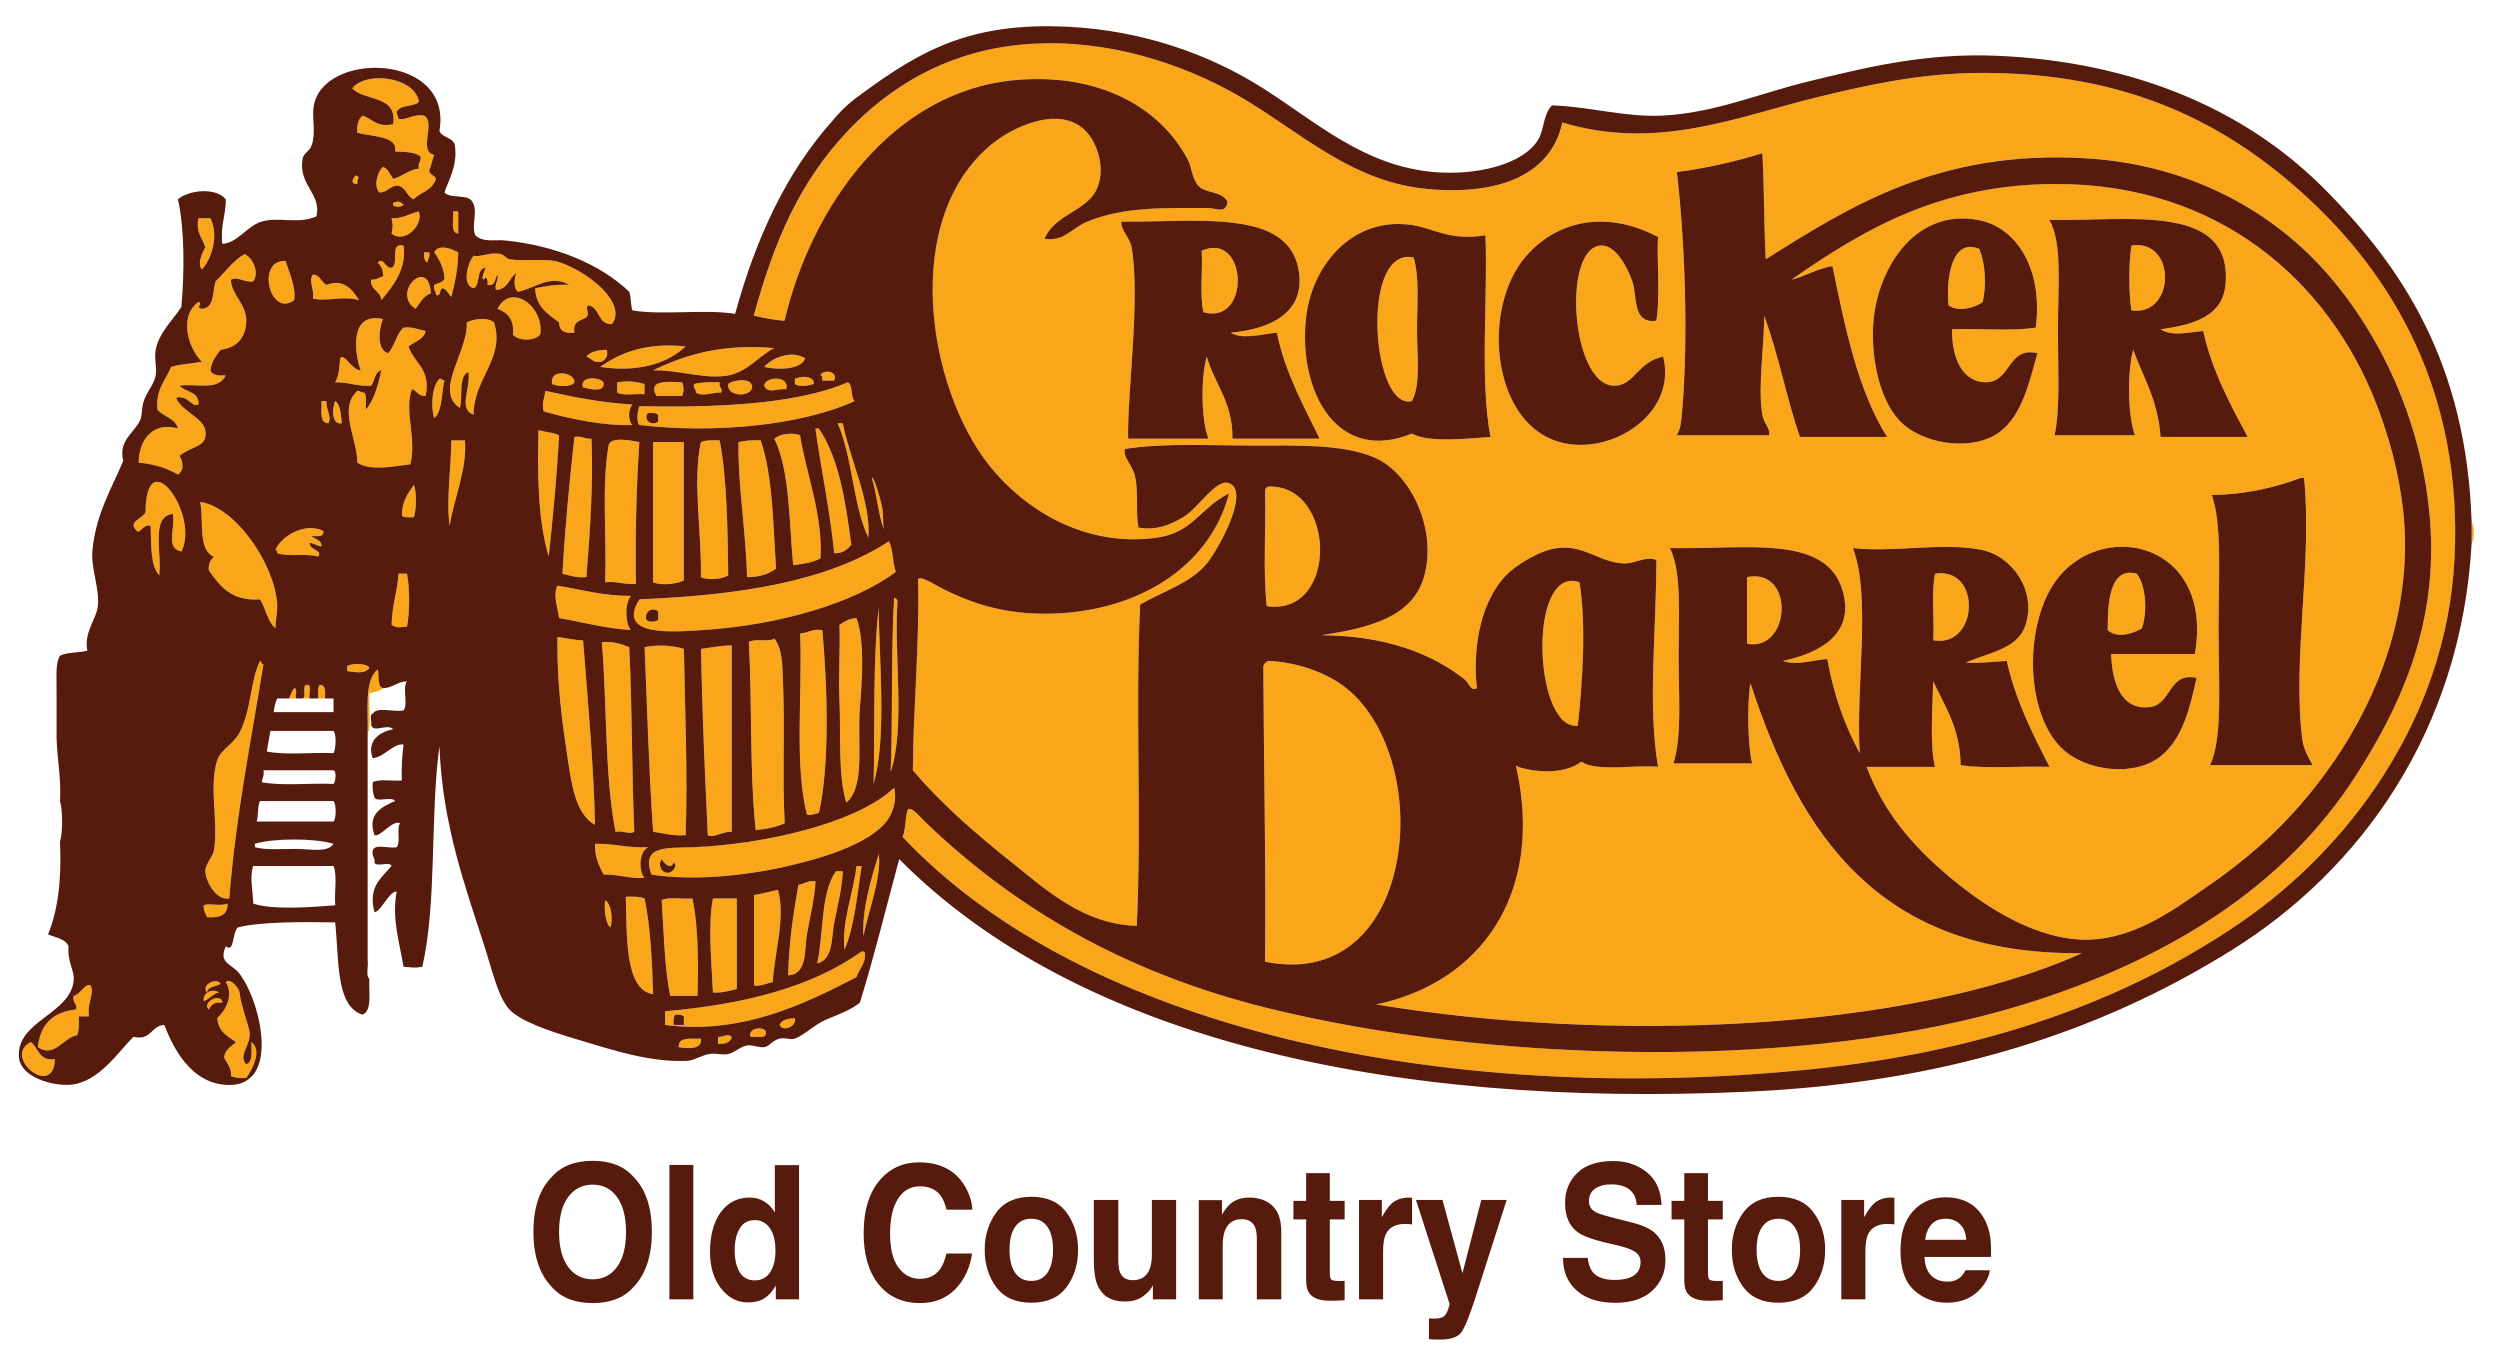
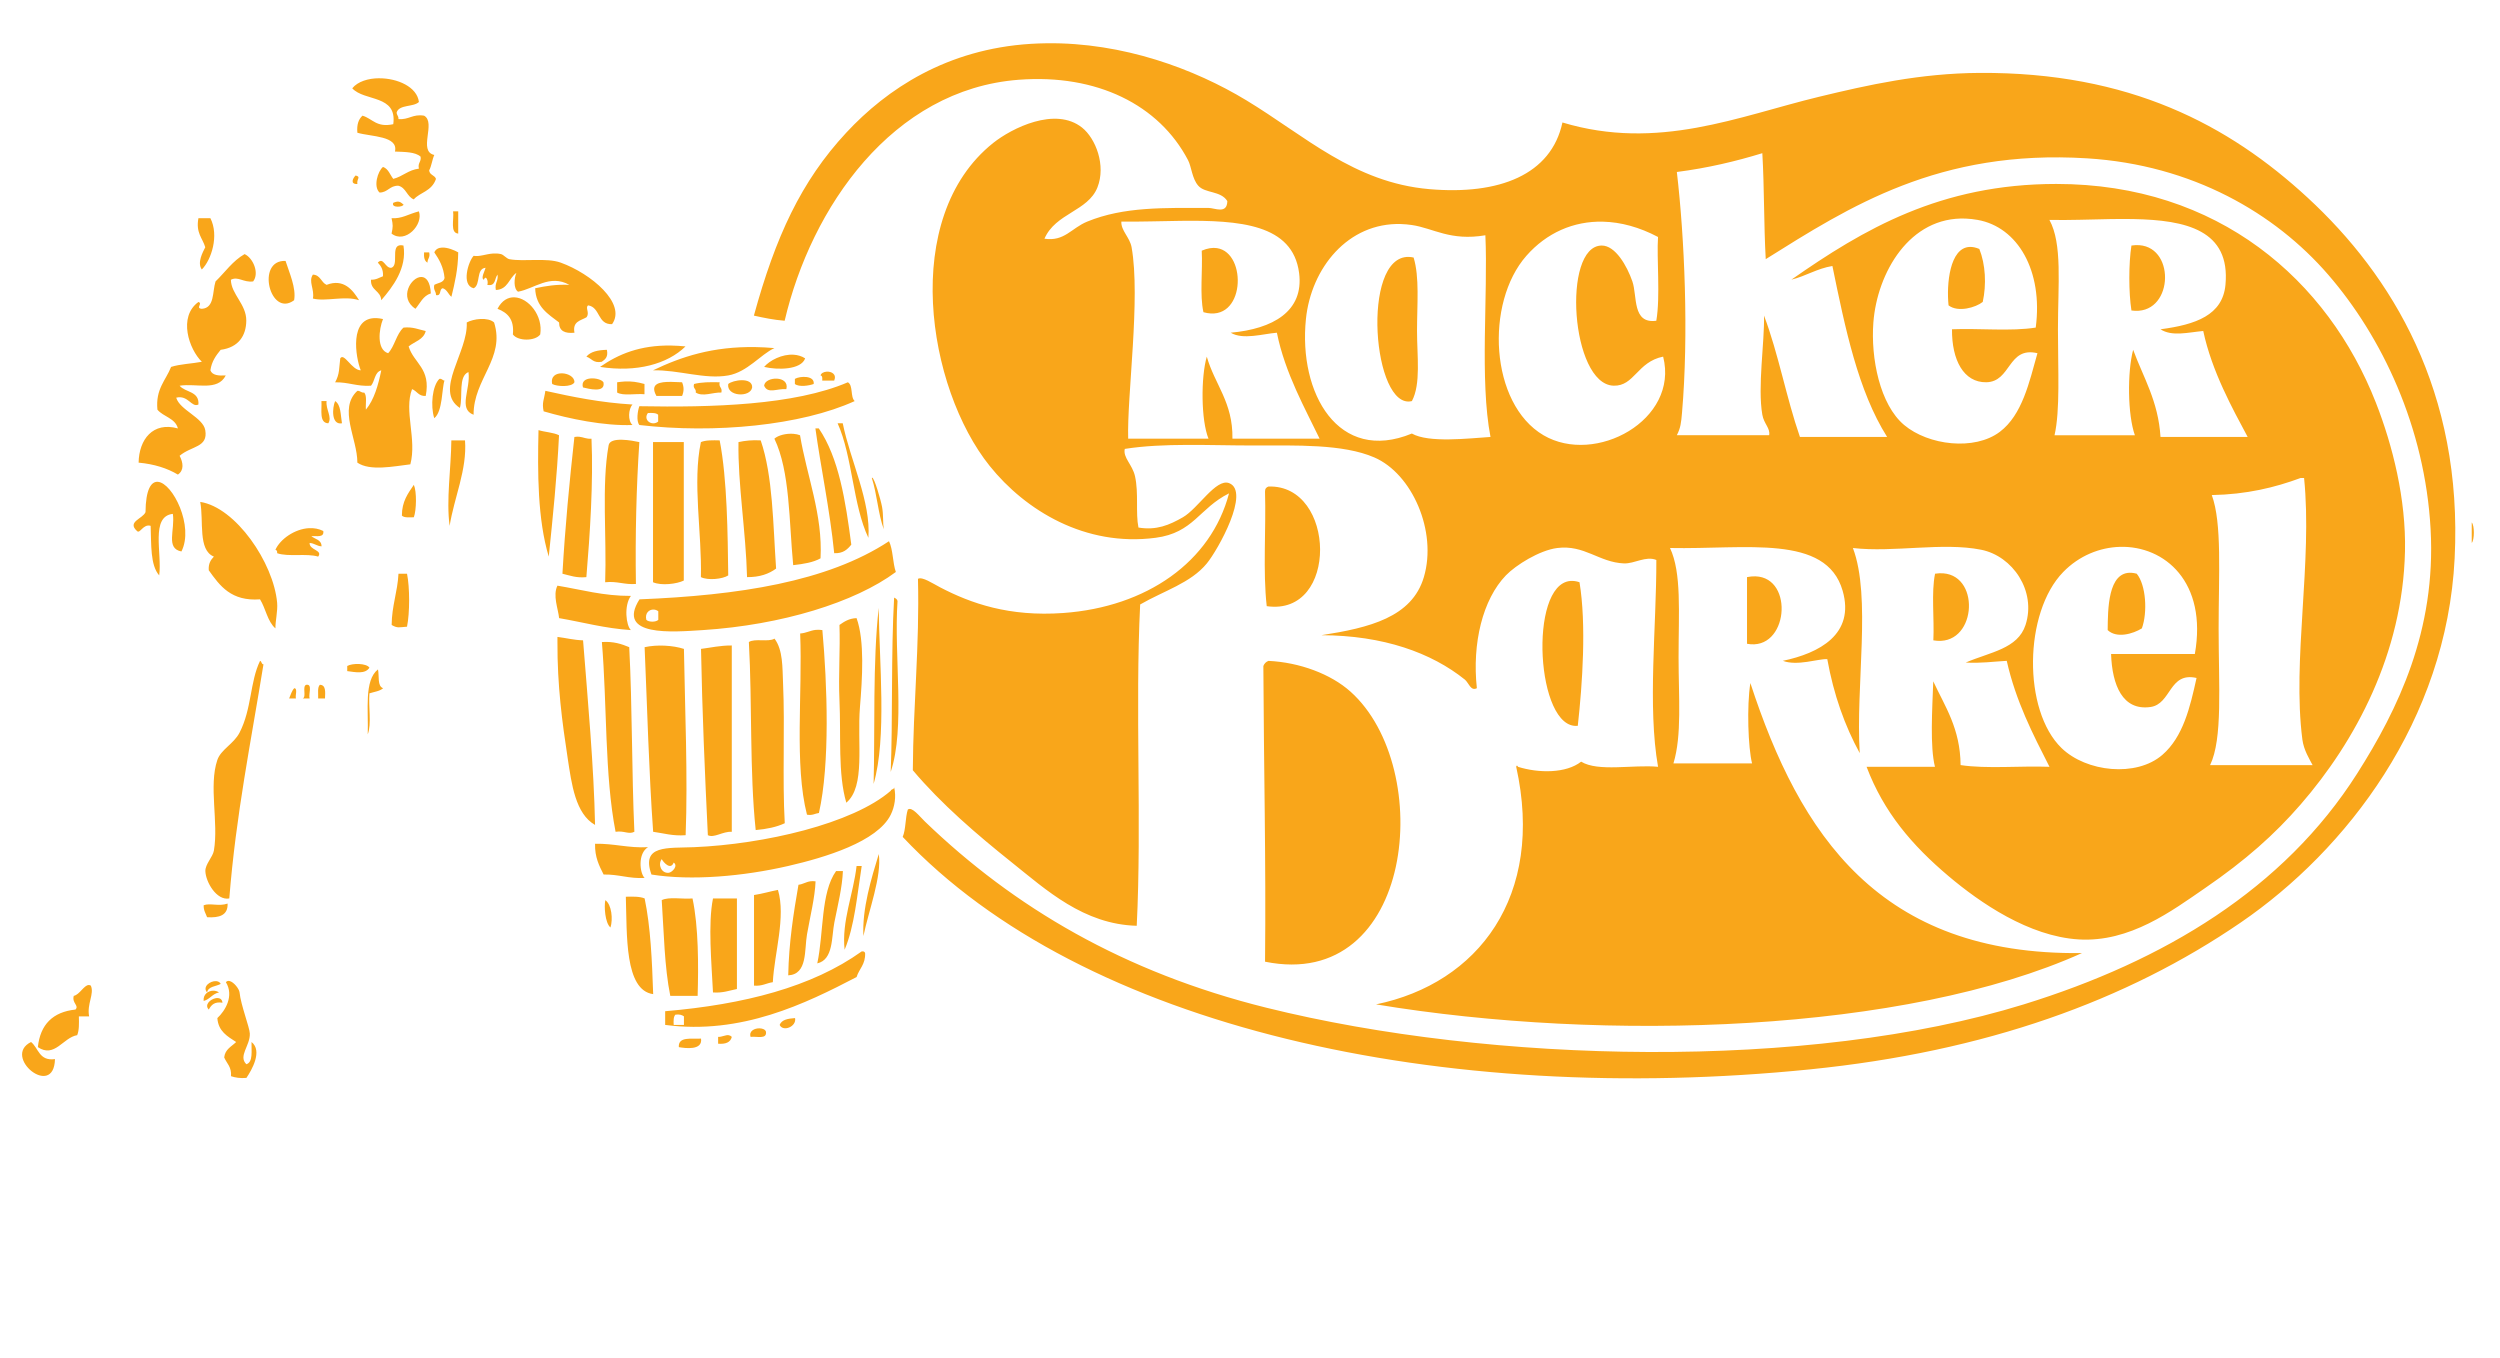
<svg xmlns="http://www.w3.org/2000/svg" version="1.1" viewBox="0 0 111 60.312" height="60.312" width="111">
  <g transform="translate(-318.96 -431.17)">
    <g transform="matrix(.5 0 0 .5 188.08 229.94)">
      <path d="m92.234 2.203c-0.455 0.006-0.912 0.022-1.371 0.051-7.44 0.463-12.771 3.996-16.391 7.893-4.014 4.321-6.283 9.261-8.197 16.24 0.87 0.192 1.748 0.378 2.732 0.455 2.353-10.047 9.553-20.548 20.793-21.4 6.942-0.527 12.453 2.232 15.025 7.133 0.315 0.6 0.352 1.64 0.912 2.277 0.608 0.691 2.002 0.432 2.58 1.365-0.023 1.194-1.111 0.607-1.67 0.607-3.915 0.001-7.496-0.13-10.775 1.215-1.401 0.574-2.021 1.785-3.795 1.518 0.984-2.274 3.865-2.433 4.705-4.555 0.775-1.959-0.158-4.349-1.365-5.311-2.38-1.895-6.251 0.058-7.893 1.365-8.293 6.61-5.863 21.768-0.305 28.686 3.166 3.941 8.473 7.195 14.723 6.375 3.387-0.444 3.854-2.616 6.525-3.947-1.592 6.091-7.329 10.096-14.721 10.625-4.807 0.344-8.197-0.852-10.928-2.277-0.678-0.353-1.6-0.977-1.973-0.758 0.149 5.967-0.427 11.211-0.457 16.998 2.54 3.011 5.673 5.697 8.803 8.197 3.05 2.437 6.362 5.486 11.08 5.615 0.455-9.158-0.15-19.376 0.305-28.533 2.122-1.225 4.491-1.902 5.918-3.643 1.011-1.232 3.891-6.414 1.973-7.135-1.158-0.435-2.743 2.256-4.098 3.035-1.206 0.693-2.35 1.177-3.945 0.912-0.265-1.311 0.029-3.058-0.305-4.555-0.232-1.04-1.084-1.65-0.91-2.428 3.445-0.542 7.526-0.303 11.385-0.303 3.843 0 7.984-0.148 10.775 1.06 3.359 1.454 5.599 6.563 4.4 10.625-1.055 3.573-4.84 4.501-9.105 5.162 5.503 0.014 9.777 1.558 12.748 3.945 0.333 0.268 0.519 1.055 1.062 0.758-0.432-4.001 0.52-7.882 2.58-10.018 0.877-0.908 2.977-2.226 4.555-2.428 2.417-0.309 3.714 1.274 5.918 1.367 0.944 0.04 1.954-0.692 2.885-0.305 0.016 5.889-0.793 13.025 0.152 18.365-2.221-0.207-5.327 0.47-6.83-0.455-1.322 1.043-3.758 1.04-5.617 0.455 0.001-0.084-0.122-0.172-0.15 0 2.551 11.51-3.391 19.232-12.447 21.098 20.401 3.387 47.004 2.511 62.686-4.555-18.029 0.22-25.06-10.557-29.445-23.98-0.329 2.058-0.197 5.754 0.15 7.135h-6.981c0.761-2.508 0.455-5.855 0.455-9.41 0-4.015 0.279-7.514-0.76-9.715 6.723 0.138 13.875-1.267 15.33 3.795 1.112 3.873-2.087 5.548-5.312 6.223 1.286 0.485 3.138-0.19 3.947-0.152 0.572 3.172 1.559 5.928 2.883 8.348-0.374-5.973 1.043-13.864-0.607-18.213 3.633 0.417 7.945-0.531 11.385 0.152 2.81 0.558 4.919 3.675 3.945 6.678-0.689 2.126-3.145 2.409-5.312 3.34 1.344 0.078 2.443-0.087 3.643-0.152 0.81 3.592 2.31 6.494 3.795 9.41-2.583-0.098-5.561 0.198-7.893-0.152-0.03-3.257-1.383-5.194-2.428-7.438-0.089 2.546-0.298 5.8 0.152 7.59h-6.072c1.53 4.042 4.045 6.976 7.285 9.713 2.802 2.366 7.125 5.34 11.535 5.615 4.561 0.285 8.314-2.55 11.23-4.553 3.588-2.464 6.157-4.737 8.5-7.438 4.864-5.605 9.057-13.407 9.26-22.463 0.104-4.648-1.095-9.408-2.582-13.203-4.258-10.874-13.991-19.428-28.381-19.428-10.295 0-17.11 4.021-23.525 8.5 1.297-0.322 2.257-0.982 3.643-1.215 1.137 5.541 2.274 11.083 4.857 15.178h-7.742c-1.2-3.454-1.91-7.398-3.188-10.775 0.054 2.4-0.581 6.331-0.15 8.803 0.142 0.816 0.722 1.198 0.607 1.82h-8.197c0.333-0.649 0.381-1.102 0.457-1.973 0.602-6.934 0.228-15.556-0.457-21.4 2.734-0.352 5.228-0.945 7.59-1.67 0.181 3.057 0.13 6.346 0.303 9.41 7.45-4.665 15.374-9.771 28.535-8.953 9.35 0.581 16.679 4.873 21.4 10.32 4.79 5.528 8.604 13.55 9.105 22.613 0.498 8.988-2.887 15.981-6.527 21.705-6.514 10.245-17.126 16.632-29.596 20.49-19.164 5.929-47.305 5.25-67.236 0.303-12.702-3.152-22.451-8.934-30.347-16.54-0.477-0.459-1.146-1.349-1.517-1.062-0.234 0.727-0.166 1.755-0.455 2.428 16.002 17.006 48.009 23.939 80.594 20.641 15.538-1.573 28.07-6.075 38.246-13.053 9.36-6.418 18.253-17.886 18.973-32.328 0.74-14.826-5.573-25.121-13.053-32.023-7.011-6.471-15.844-11.161-29.141-11.08-5.266 0.032-9.882 1.064-14.268 2.125-7.127 1.724-14.268 4.834-22.766 2.277-0.991 4.636-5.604 6.462-11.84 5.918-6.684-0.584-11.053-4.758-16.24-7.893-4.57-2.766-10.92-5.148-17.746-5.059zm-59.24 3.106c-0.971 0.004-1.89 0.287-2.385 0.891 1.086 1.191 4.009 0.544 3.643 3.188-1.488 0.325-1.838-0.489-2.732-0.758-0.346 0.312-0.524 0.791-0.455 1.518 1.224 0.359 3.66 0.265 3.338 1.67 0.872 0.039 1.799 0.023 2.277 0.455 0.074 0.479-0.274 0.536-0.152 1.062-0.946 0.117-1.431 0.693-2.275 0.91-0.292-0.366-0.427-0.89-0.912-1.062-0.475 0.388-0.876 1.763-0.303 2.277 0.747-0.012 0.89-0.628 1.67-0.607 0.685 0.175 0.753 0.965 1.365 1.213 0.548-0.632 1.593-0.704 1.973-1.82-0.112-0.344-0.577-0.333-0.605-0.76 0.215-0.392 0.263-0.95 0.455-1.365-1.478-0.327 0.193-2.886-0.91-3.49-1.026-0.165-1.336 0.384-2.277 0.303 0.034-0.287-0.172-0.335-0.152-0.607 0.255-0.706 1.48-0.441 1.973-0.91-0.159-1.346-1.915-2.113-3.533-2.106zm-2.082 8.633c-0.24 0.225-0.526 0.784 0.152 0.758-0.077-0.477 0.357-0.619-0.152-0.758zm3.848 2.332c-0.13-0.028-0.277 0-0.508 0.096-0.214 0.484 0.908 0.384 0.91 0.152-0.16-0.134-0.272-0.22-0.402-0.248zm1.768 0.854c-0.958 0.247-1.507 0.671-2.428 0.607 0.132 0.604 0.132 0.764 0 1.367 1.22 0.948 2.852-0.804 2.428-1.975zm3.037 0c0.1 0.709-0.294 1.914 0.455 1.975v-1.975h-0.455zm-22.615 0.607c-0.247 1.31 0.366 1.759 0.607 2.58-0.22 0.442-0.744 1.377-0.305 1.975 0.851-0.857 1.544-3.014 0.76-4.555h-1.062zm156.96 0.037c0.335 0.014 0.679 0.052 1.033 0.115 3.561 0.633 5.825 4.51 5.16 9.562-2.18 0.349-5.003 0.053-7.436 0.15-0.025 2.739 1.042 4.73 3.035 4.705 2.234-0.029 1.901-3.206 4.553-2.58-0.731 2.591-1.348 5.474-3.34 6.982-2.249 1.702-6.35 1.2-8.498-0.607-2.155-1.812-2.974-5.925-2.732-9.105 0.333-4.384 3.201-9.438 8.225-9.223zm14.863 0.041c4.688 0.088 8.632 0.984 8.178 5.842-0.253 2.694-2.635 3.532-5.768 3.945 1.011 0.667 2.469 0.271 3.795 0.152 0.764 3.59 2.605 6.903 3.945 9.41h-7.74c-0.199-3.191-1.518-5.262-2.43-7.74-0.527 1.994-0.49 5.782 0.154 7.588h-7.135c0.506-2.234 0.303-5.739 0.303-9.41 0-3.995 0.406-7.588-0.758-9.713 1.701 0.04 3.572-0.042 5.41-0.072 0.689-0.011 1.375-0.015 2.045-0.002zm-84.596 0.158c5.233-0.063 9.944 0.287 10.512 4.621 0.449 3.425-2.344 4.975-6.072 5.312 1.078 0.655 2.854 0.104 4.1 0 0.716 3.586 2.563 6.842 3.793 9.41h-7.74c0.054-3.242-1.574-4.801-2.277-7.285-0.532 1.822-0.515 5.657 0.152 7.285h-7.133c-0.115-3.772 1.112-12.479 0.303-17-0.156-0.872-0.949-1.477-0.91-2.275 1.726 0.019 3.529-0.047 5.273-0.068zm37.498 0.074c1.573 0.038 3.228 0.48 4.887 1.359-0.129 1.904 0.218 5.302-0.152 7.438-2.162 0.297-1.673-2.19-2.125-3.492-0.474-1.369-1.508-3.199-2.732-3.186-3.533 0.041-2.733 12.328 1.062 12.445 1.849 0.057 2.095-2.118 4.402-2.58 1.429 5.628-6.023 9.683-10.625 6.981-4.766-2.799-5.204-11.749-1.518-15.936 1.789-2.032 4.18-3.092 6.801-3.029zm-17.932 0.211c0.314 0.01 0.634 0.038 0.961 0.086 1.913 0.281 3.407 1.442 6.527 0.91 0.245 5.292-0.52 12.847 0.455 17.91-1.96 0.128-5.498 0.548-6.982-0.303-6.521 2.691-10.085-3.564-9.408-10.17 0.463-4.523 3.732-8.579 8.447-8.434zm65.566 1.877c-0.22-0.017-0.455-0.008-0.707 0.031-0.251 1.582-0.251 4.186 0 5.768 3.678 0.528 4.006-5.549 0.707-5.799zm-154.54 0.021c-0.694 0.191-0.026 1.745-0.674 1.982-0.555 0.092-0.706-1.002-1.215-0.455 0.27 0.287 0.502 0.611 0.457 1.213-0.338 0.118-0.592 0.32-1.062 0.305-0.059 0.97 0.867 0.953 0.91 1.82 1.015-1.169 2.303-2.845 1.973-4.856-0.163-0.036-0.289-0.037-0.389-0.01zm139.47 0.134c-1.776 0.065-2.073 3.311-1.877 5.189 0.841 0.65 2.417 0.191 3.035-0.305 0.339-1.55 0.249-3.327-0.303-4.705-0.317-0.134-0.602-0.189-0.855-0.18zm-135.66 0.057c-0.298 0.015-0.553 0.13-0.682 0.426 0.433 0.63 0.82 1.305 0.91 2.277-0.084 0.422-0.587 0.425-0.91 0.607-0.11 0.464 0.155 0.552 0.152 0.91 0.517 0.112 0.249-0.56 0.605-0.607 0.381 0.125 0.481 0.533 0.76 0.76 0.302-1.215 0.587-2.45 0.607-3.947-0.335-0.192-0.948-0.45-1.443-0.426zm68.818 0.049c-0.391-0.059-0.843 0.005-1.353 0.227 0.095 1.777-0.193 3.936 0.152 5.463 3.712 1.05 3.938-5.28 1.201-5.689zm-70.41 0.377c-0.032 0.436 0.037 0.773 0.303 0.912-0.004-0.358 0.262-0.448 0.152-0.912h-0.455zm6.139 0.102c-0.654 0.042-1.211 0.301-1.738 0.203-0.47 0.505-1.125 2.602 0 2.883 0.653-0.308 0.186-1.736 1.062-1.82-0.056 0.262-0.46 0.938-0.152 1.062 0.172-0.488 0.434 0.146 0.305 0.455 0.77 0.163 0.63-0.583 0.91-0.91 0.081 0.587-0.272 0.74-0.152 1.365 1.074-0.04 1.166-1.061 1.822-1.518-0.204 0.474-0.267 1.396 0.15 1.67 1.44-0.253 2.817-1.585 4.555-0.607-1.169-0.055-2.119 0.106-3.035 0.303 0.055 1.665 1.153 2.289 2.125 3.037-0.007 0.766 0.522 0.995 1.365 0.91-0.194-1.004 0.547-1.074 1.062-1.367 0.326-0.389-0.139-0.86 0.152-1.062 1.095 0.17 0.811 1.718 2.125 1.67 1.309-1.83-1.871-4.494-4.555-5.463-1.277-0.461-3.227-0.066-4.553-0.305-0.26-0.046-0.515-0.399-0.76-0.455-0.242-0.055-0.471-0.065-0.689-0.051zm-22.076 0.051c-1.062 0.608-1.73 1.607-2.58 2.428-0.291 0.923-0.072 2.358-1.215 2.43-0.6-0.048 0.114-0.47-0.303-0.607-1.828 1.325-0.835 4.204 0.303 5.312-0.893 0.17-1.927 0.197-2.731 0.455-0.47 1.2-1.39 1.95-1.215 3.795 0.524 0.64 1.581 0.743 1.82 1.668-2.223-0.621-3.453 0.976-3.49 3.037 1.389 0.129 2.539 0.496 3.49 1.062 0.568-0.391 0.467-1.066 0.152-1.67 1.057-0.896 2.545-0.725 2.277-2.277-0.193-1.125-2.257-1.778-2.58-2.883 1.069-0.264 1.356 0.908 1.973 0.607 0.087-1.201-1.168-1.058-1.67-1.67 1.478-0.239 3.363 0.522 4.098-0.912-0.643 0.036-1.202-0.011-1.365-0.455 0.112-0.799 0.502-1.318 0.91-1.82 1.607-0.212 2.262-1.273 2.277-2.58 0.017-1.471-1.35-2.362-1.367-3.643 0.65-0.332 1.104 0.263 1.975 0.15 0.578-0.739-0.014-2.098-0.76-2.428zm103.38 0.25c-4.28-0.103-3.188 13.669 0.277 12.803 0.809-1.521 0.455-3.995 0.455-6.223 0-2.368 0.232-4.782-0.303-6.525-0.149-0.033-0.292-0.051-0.43-0.055zm-99.742 0.357c-2.663-0.117-1.383 5.083 0.76 3.49 0.2-1.081-0.432-2.451-0.76-3.49zm2.428 1.215c-0.425 0.614 0.161 1.294 0 2.125 1.13 0.298 2.837-0.281 4.1 0.15-0.537-0.872-1.348-1.962-2.885-1.365-0.49-0.219-0.537-0.88-1.215-0.91zm9.637 0.209c-0.912-0.02-2.045 1.85-0.529 2.826 0.417-0.494 0.671-1.151 1.365-1.367-0.053-1.052-0.421-1.45-0.836-1.459zm8.262 1.807c-0.566-0.022-1.119 0.273-1.506 1.02 0.877 0.337 1.505 0.921 1.365 2.275 0.439 0.612 1.99 0.612 2.43 0 0.265-1.669-1.044-3.247-2.289-3.295zm-12.219 1.85c-2.505-0.141-1.88 3.519-1.43 4.633-0.792-0.002-1.48-1.608-1.82-1.062-0.111 0.818-0.038 1.383-0.455 2.127 1.187-0.023 1.942 0.383 3.186 0.303 0.349-0.409 0.311-1.21 0.912-1.367-0.277 1.342-0.635 2.605-1.367 3.492-0.041-0.515 0.119-1.231-0.15-1.518-0.287 0.034-0.335-0.172-0.607-0.152-1.724 1.584 0.005 4.235 0 6.375 1.122 0.77 3.234 0.326 4.705 0.15 0.593-2.249-0.587-4.751 0.152-6.678 0.443 0.165 0.57 0.643 1.213 0.607 0.481-2.454-1.055-2.889-1.518-4.4 0.528-0.434 1.332-0.591 1.518-1.367-0.631-0.128-1.126-0.391-1.973-0.303-0.64 0.574-0.775 1.651-1.365 2.275-1.036-0.317-0.825-2.129-0.455-3.035-0.196-0.045-0.378-0.071-0.545-0.08zm9.211 0.074c-0.467 0.022-0.939 0.149-1.23 0.311 0.141 2.627-2.953 6.064-0.607 7.588 0.285-1.03-0.171-2.803 0.76-3.188 0.22 1.494-0.953 3.268 0.455 3.795-0.015-3.188 2.828-5.015 1.822-8.195-0.271-0.25-0.733-0.333-1.199-0.311zm16.945 2.359c-2.792-0.048-4.719 0.769-6.336 1.897 3.234 0.505 5.984-0.249 7.588-1.82-0.436-0.044-0.853-0.069-1.252-0.076zm7.461 0.137c-3.784-0.065-6.584 0.851-9.092 2.062 2.291-0.048 4.599 0.827 6.678 0.455 1.704-0.305 2.861-1.853 4.098-2.428-0.583-0.051-1.143-0.081-1.684-0.09zm-13.191 0.242c-0.789 0.021-1.459 0.159-1.82 0.607 0.462 0.145 0.609 0.603 1.365 0.455 0.3-0.206 0.59-0.421 0.455-1.062zm16.605 0.436c-1.048-0.076-2.158 0.512-2.641 1.082 1.171 0.286 3.288 0.27 3.643-0.76-0.31-0.198-0.653-0.297-1.002-0.322zm2.914 1.504c-0.257 0.016-0.495 0.132-0.547 0.336 0.176 0.026 0.166 0.242 0.152 0.457h1.062c0.24-0.57-0.24-0.82-0.668-0.793zm-23.486 0.148c-0.536-0.018-1.04 0.255-0.889 0.947 0.424 0.236 1.751 0.296 1.973-0.152 0.021-0.469-0.548-0.777-1.084-0.795zm21.707 0.33c-0.373-0.05-0.818 0.029-1.045 0.162v0.455c0.369 0.293 1.27 0.146 1.67 0 0.052-0.387-0.252-0.567-0.625-0.617zm-19.178 0.123c-0.458 0.037-0.841 0.265-0.686 0.799 0.456 0.108 2.024 0.541 1.82-0.457-0.143-0.226-0.676-0.379-1.135-0.342zm16.533 0.018c-0.524-0.026-1.096 0.208-1.131 0.629 0.329 0.757 1.127 0.238 1.973 0.303 0.159-0.619-0.318-0.905-0.842-0.932zm-29.969 0.021c-0.63 0.607-0.806 2.401-0.455 3.49 0.759-0.576 0.675-2.739 0.91-3.34-0.194-0.008-0.21-0.193-0.455-0.15zm26.877 0.119c-0.486-0.003-1.027 0.157-1.227 0.336-0.178 1.124 1.978 1.224 2.125 0.305 0.018-0.472-0.413-0.638-0.898-0.641zm-10.436 0.115c-0.204 0.011-0.42 0.034-0.656 0.068v0.912c0.545 0.315 1.641 0.078 2.428 0.15v-0.91c-0.649-0.181-1.159-0.254-1.772-0.221zm4.144 0.033c-1.001-0.013-1.938 0.131-1.31 1.25h2.277c0.174-0.425 0.174-0.79 0-1.215-0.292-0.009-0.633-0.031-0.967-0.035zm4.305 0.035c-0.833-0.023-1.636-0.016-2.277 0.152-0.125 0.429 0.214 0.394 0.152 0.76 0.636 0.407 1.527-0.036 2.277 0 0.11-0.465-0.263-0.448-0.152-0.912zm11.383 0c-4.745 2.043-12.111 2.245-18.516 2.125-0.146 0.4-0.293 1.301 0 1.67 6.677 0.785 14.388 0.037 19.123-2.125-0.404-0.356-0.12-1.399-0.607-1.67zm-26.863 0.76c-0.11 0.808-0.32 1.024-0.152 1.82 2.269 0.666 5.368 1.31 7.893 1.215-0.436-0.369-0.368-1.44 0-1.82-2.82-0.165-5.298-0.672-7.74-1.215zm-19.883 0.91c0.045 0.815-0.218 1.938 0.607 1.973 0.364-0.552-0.235-1.22-0.152-1.973h-0.455zm1.215 0c-0.253 0.57-0.37 2.145 0.607 1.973-0.127-0.733-0.082-1.638-0.607-1.973zm27.773 1.062c0.374-0.02 0.733-0.023 0.912 0.152v0.607c-0.555 0.442-1.368-0.144-0.912-0.76zm16.848 0.91c1.33 2.971 1.349 7.253 2.732 10.17 0.243-3.187-1.614-6.88-2.277-10.17h-0.455zm-1.973 0.455c0.436 3.21 1.296 7.303 1.67 11.08 0.795 0.036 1.178-0.339 1.518-0.758-0.509-3.892-1.103-7.702-2.885-10.322h-0.303zm-24.588 0.152c-0.088 3.756-0.086 7.917 0.91 11.232 0.363-3.532 0.73-7.064 0.912-10.777-0.504-0.254-1.244-0.274-1.822-0.455zm22.639 0.328c-0.63-0.05-1.349 0.121-1.693 0.432 1.394 2.906 1.293 7.307 1.67 11.23 0.912-0.1 1.78-0.242 2.428-0.605 0.208-3.881-1.23-7.348-1.82-10.93-0.172-0.069-0.374-0.11-0.584-0.127zm-19.014 0.26c-0.127-0.013-0.269-0.01-0.438 0.02-0.437 3.964-0.825 7.978-1.062 12.143 0.654 0.155 1.226 0.392 2.125 0.303 0.323-3.839 0.625-8.461 0.455-12.293-0.455 0.038-0.7-0.134-1.08-0.172zm3.787 0.266c-0.598-0.014-1.137 0.093-1.19 0.514-0.629 3.52-0.157 8.138-0.303 12.141 1.079-0.117 1.692 0.23 2.731 0.152-0.064-4.365 0.037-8.565 0.305-12.598-0.288-0.062-0.945-0.195-1.543-0.209zm-15.152 0.057c-0.022 2.457-0.469 5.3-0.152 7.59 0.397-2.501 1.562-4.997 1.365-7.59h-1.213zm23.828 0c-0.622-0.015-1.243-0.03-1.668 0.152-0.763 3.577 0.099 8.073 0 11.99 0.633 0.317 1.945 0.17 2.428-0.152-0.049-3.603-0.083-8.511-0.76-11.99zm3.643 0c-0.755-0.046-1.392 0.025-1.973 0.152-0.066 3.708 0.659 7.942 0.76 11.99 1.123 0.011 1.939-0.286 2.58-0.758-0.275-3.975-0.282-8.221-1.367-11.385zm-9.562 0.152v12.445c0.737 0.33 2.134 0.148 2.732-0.15v-12.295h-2.732zm19.459 3.16c-0.012 0.001-0.023 0.009-0.031 0.027 0.46 1.412 0.561 3.183 1.062 4.553-0.087-0.54-0.023-1.29-0.15-1.973-0.136-0.731-0.7-2.618-0.881-2.607zm126.85 0.027h0.305c0.755 7.451-1.064 16.159-0.152 23.223 0.123 0.946 0.635 1.749 0.91 2.275h-9.105c1.131-2.337 0.758-7.063 0.758-12.143 0-4.789 0.313-9.34-0.607-11.838 3.081-0.056 5.603-0.67 7.893-1.518zm-190.28 0.341c-0.6-0.045-1.079 0.684-1.096 2.693-0.242 0.587-1.665 0.849-0.76 1.67 0.262 0.301 0.547-0.659 1.215-0.455 0.068 1.652-0.044 3.484 0.76 4.4 0.27-1.956-0.793-5.243 1.213-5.463 0.209 1.435-0.661 3.065 0.76 3.34 1.138-2.234-0.771-6.086-2.092-6.186zm22.732 0.266c-0.511 0.753-1.062 1.469-1.062 2.732 0.196 0.209 0.659 0.149 1.062 0.15 0.229-0.635 0.27-2.254 0-2.883zm75.889 0.152c-0.191 0.062-0.311 0.196-0.305 0.455 0.1 3.341-0.199 7.079 0.152 10.168 6.421 0.931 6.164-10.832 0.152-10.623zm-94.859 1.365c0.327 1.697-0.228 4.274 1.213 4.857-0.27 0.287-0.5 0.612-0.455 1.213 0.99 1.388 1.987 2.77 4.553 2.582 0.507 0.808 0.659 1.971 1.367 2.578-0.017-0.601 0.217-1.544 0.152-2.275-0.315-3.551-3.683-8.474-6.83-8.955zm201.71 1.822v1.82c0.252-0.262 0.252-1.559 0-1.82zm-192.04 0.509c-1.29 0.066-2.578 0.985-2.992 1.92 0.118 0.034 0.177 0.126 0.152 0.303 0.967 0.35 2.641-0.009 3.643 0.305 0.442-0.59-0.787-0.561-0.76-1.215 0.43 0.025 0.633 0.278 1.062 0.303-0.005-0.602-0.585-0.628-0.91-0.91 0.485-0.021 1.161 0.15 1.062-0.455-0.398-0.199-0.828-0.272-1.258-0.25zm51.494 1.16c-5.491 3.615-13.403 4.81-22.158 5.162-2.106 3.342 2.95 2.901 5.615 2.731 7.009-0.449 13.537-2.47 17.15-5.16-0.286-0.827-0.242-1.985-0.607-2.732zm109.31 0.5c3.961-0.109 7.779 3.118 6.648 9.518h-7.438c0.095 2.775 1.029 5.049 3.492 4.705 1.871-0.261 1.635-3.142 4.098-2.58-0.578 2.628-1.197 5.235-3.035 6.83-2.311 2.005-6.752 1.528-8.955-0.607-3.449-3.345-3.355-12.036 0.152-15.633 1.408-1.444 3.237-2.183 5.037-2.232zm1.033 2.305c-2.132-0.146-2.105 3.317-2.125 5.088 0.797 0.759 2.242 0.337 3.035-0.152 0.522-1.426 0.365-3.868-0.455-4.856-0.162-0.043-0.313-0.07-0.455-0.08zm-16.721 0.047c-0.227-0.018-0.471-0.007-0.732 0.033-0.347 1.677-0.057 3.99-0.152 5.918 3.785 0.667 4.286-5.686 0.885-5.951zm-137.18 0.033c-0.086 1.634-0.592 2.848-0.607 4.553 0.524 0.307 0.672 0.201 1.365 0.152 0.25-1.234 0.25-3.471 0-4.705h-0.758zm120.5 0.234c-0.232-0.007-0.481 0.014-0.75 0.068v5.92c3.652 0.696 4.235-5.877 0.75-5.988zm-16.436 0.41c-3.749 0.314-3.021 13.259 0.658 12.863 0.413-3.708 0.774-9.009 0.152-12.75-0.29-0.099-0.561-0.134-0.811-0.113zm-89.951 0.418c-0.425 0.878 0.061 2.029 0.152 2.883 2.116 0.363 4.047 0.91 6.373 1.062-0.427-0.395-0.633-2.177 0-3.035-2.487 0.008-4.397-0.56-6.525-0.91zm29.9 1.06c-0.281 4.88-0.115 11.018-0.305 15.482 1.317-3.944 0.274-10.25 0.607-15.178-0.032-0.17-0.168-0.237-0.303-0.305zm-1.367 0.912c-0.54 4.721-0.329 11.002-0.455 15.633 1.188-4.074 0.495-10.837 0.455-15.633zm-19.977 0.15c0.138 0.008 0.279 0.057 0.402 0.152v0.76c-0.203 0.216-0.86 0.216-1.062 0-0.147-0.587 0.246-0.936 0.66-0.912zm18.008 0.76c-0.681 0.027-1.101 0.316-1.518 0.607 0.076 2.155-0.101 4.462 0 6.678 0.145 3.192-0.15 6.511 0.607 9.107 1.72-1.446 0.948-5.26 1.213-8.5 0.204-2.498 0.431-5.883-0.303-7.893zm-3.623 1.045c-0.514 0.055-0.848 0.288-1.385 0.32 0.218 5.348-0.529 11.659 0.605 16.09 0.493 0.088 0.706-0.104 1.062-0.152 0.993-4.375 0.739-11.427 0.305-16.24-0.225-0.035-0.417-0.036-0.588-0.018zm-22.938 0.625v0.455c-0.015 3.877 0.416 7.079 0.91 10.32 0.348 2.283 0.682 4.93 2.43 5.92-0.101-5.112-0.645-11.094-1.065-16.393-0.836-0.024-1.508-0.21-2.275-0.303zm19.275 0.152c-0.531 0.329-1.765-0.045-2.277 0.303 0.303 5.464 0.056 11.479 0.607 16.695 0.978-0.085 1.857-0.267 2.58-0.607-0.223-3.906 0.026-8.519-0.152-12.445-0.062-1.373 0.004-2.94-0.758-3.945zm-15.329 0.303c0.466 5.554 0.233 11.809 1.215 16.848 0.779-0.117 1.153 0.263 1.67 0-0.241-5.376-0.18-11.053-0.456-16.393-0.678-0.283-1.396-0.527-2.429-0.455zm11.535 0.305c-1.019-0.008-1.833 0.19-2.732 0.303 0.106 5.61 0.343 11.09 0.607 16.543 0.552 0.279 1.321-0.348 2.125-0.303v-16.543zm-5.943 0.016c-0.612-0.029-1.242 0.012-1.797 0.135 0.236 5.481 0.377 11.057 0.758 16.393 0.934 0.128 1.735 0.39 2.885 0.303 0.201-5.161-0.061-11.169-0.152-16.543-0.487-0.158-1.081-0.258-1.693-0.287zm-35.947 1.35c-0.904 1.862-0.726 4.251-1.82 6.375-0.512 0.995-1.66 1.499-1.973 2.428-0.78 2.312 0.125 5.53-0.305 8.045-0.098 0.572-0.775 1.209-0.758 1.82 0.026 0.948 0.989 2.642 2.125 2.43 0.595-7.474 1.936-13.964 3.035-20.793-0.201-0.002-0.14-0.267-0.305-0.305zm89.549 0c-0.219 0.085-0.37 0.237-0.455 0.455 0.036 8.767 0.242 17.363 0.15 26.258 13.276 2.703 15.166-17.192 7.59-23.98-1.754-1.572-4.529-2.6-7.285-2.732zm-80.748 0.279c-0.404-0.02-0.832 0.044-1.059 0.176v0.455c0.738 0.096 1.589 0.287 1.973-0.303-0.13-0.205-0.51-0.308-0.914-0.328zm1.672 0.479c-1.25 0.977-0.837 3.616-0.91 5.768 0.353-0.911 0.052-2.477 0.152-3.643 0.423-0.134 0.924-0.189 1.215-0.455-0.532-0.176-0.333-1.085-0.457-1.67zm-6.373 1.367c-0.376 0.13 0.044 1.057-0.305 1.215h0.607c-0.125-0.381 0.296-1.308-0.303-1.215zm1.213 0c-0.235 0.22-0.134 0.778-0.152 1.215h0.607c0.025-0.581 0.09-1.204-0.455-1.215zm-2.277 0.303c-0.219 0.236-0.319 0.593-0.455 0.912h0.607c-0.087-0.267 0.183-0.893-0.152-0.912zm53.275 8.803c-0.002 0.201-0.267 0.14-0.305 0.305-3.376 2.932-11.26 4.747-17.455 5.008-2.373 0.1-4.745-0.223-3.793 2.43 3.56 0.568 8.149 0.16 12.143-0.76 3.282-0.755 7.923-2.155 9.105-4.553 0.347-0.704 0.498-1.59 0.305-2.43zm-26.562 5.01c-0.031 1.194 0.369 1.959 0.76 2.732 1.345-0.029 2.247 0.383 3.643 0.303-0.436-0.405-0.634-2.178 0.303-2.732-1.762 0.093-3.004-0.335-4.705-0.303zm25.195 0.91c-0.652 2.132-1.494 4.879-1.365 7.285 0.46-2.236 1.647-5.314 1.365-7.285zm-19.275 0.455c0.165 0.304 0.801 1.008 1.062 0.303 0.421 0.285-0.123 0.877-0.455 0.912-0.638 0.052-0.973-0.738-0.607-1.215zm17.303 0.607c-0.275 2.458-1.343 4.931-1.062 7.438 0.887-2.098 1.111-4.859 1.518-7.438h-0.455zm-1.822 0.455c-1.371 1.917-1.085 5.49-1.668 8.195 1.441-0.327 1.257-2.334 1.518-3.643 0.299-1.503 0.702-3.12 0.758-4.553h-0.607zm-2.279 0.906c-0.399 0.056-0.652 0.26-1.059 0.309-0.442 2.543-0.85 5.118-0.91 8.043 1.731-0.09 1.424-2.257 1.668-3.643 0.278-1.58 0.706-3.289 0.76-4.705-0.177-0.025-0.326-0.023-0.459-0.004zm-2.881 0.764c-0.722 0.138-1.377 0.343-2.125 0.455v8.045c0.721 0.063 1.095-0.222 1.67-0.305 0.134-2.553 1.171-5.803 0.455-8.195zm-13.508 0.606c0.109 3.347-0.125 8.308 2.428 8.65-0.102-2.984-0.227-5.943-0.758-8.498-0.425-0.182-1.047-0.167-1.67-0.152zm4.463 0.137c-0.493-0.012-0.956 0.005-1.275 0.166 0.195 2.891 0.239 5.935 0.76 8.5h2.428c0.08-2.683 0.084-6.133-0.455-8.65-0.442 0.039-0.964-0.003-1.457-0.016zm3.277 0.016c-0.454 2.258-0.129 5.731 0 8.346 0.874 0.066 1.447-0.171 2.125-0.303v-8.043h-2.125zm-9.56 0.15c-0.119 0.525-0.036 2.022 0.455 2.43 0.234-0.724 0.108-2.037-0.455-2.43zm-33.543 0.305c-0.77 0.273-1.561-0.071-2.125 0.15-0.015 0.471 0.185 0.725 0.303 1.062 1.078 0.066 1.863-0.16 1.822-1.213zm56.309 4.248c-4.42 3.168-10.463 4.714-17.453 5.312v1.215c6.775 0.899 12.468-1.893 16.998-4.25 0.227-0.734 0.799-1.123 0.758-2.125-0.033-0.119-0.126-0.177-0.303-0.152zm-56.145 2.627c-0.056-0.012-0.11-0.012-0.16 0.002-0.057 0.015-0.11 0.048-0.156 0.104 0.744 1.214-0.052 2.534-0.758 3.188 0.083 1.181 0.905 1.626 1.67 2.125-0.408 0.401-0.983 0.637-1.062 1.367 0.222 0.536 0.673 0.842 0.605 1.668 0.378 0.128 0.815 0.199 1.367 0.152 0.478-0.7 1.455-2.399 0.455-3.188-0.023 0.786 0.155 1.775-0.455 1.975-0.753-0.719 0.349-1.656 0.303-2.732-0.025-0.565-0.802-2.529-0.91-3.644-0.029-0.304-0.51-0.935-0.898-1.016zm-1.182 0.014c-0.525-0.036-1.245 0.491-0.805 1.002 0.105-0.552 0.792-0.523 1.215-0.758-0.082-0.158-0.235-0.232-0.41-0.244zm-11.311 0.344c-0.427 0.01-0.812 0.859-1.332 0.963-0.181 0.655 0.498 0.851 0.152 1.215-2.012 0.213-3.126 1.326-3.34 3.338 1.494 1.006 2.245-0.863 3.492-1.062 0.181-0.425 0.165-1.048 0.15-1.67h0.912c-0.217-1.116 0.483-1.992 0.15-2.731-0.063-0.037-0.124-0.054-0.186-0.053zm11.098 0.504c-0.488-0.021-0.965 0.341-0.895 0.914 0.557-0.151 0.772-0.644 1.365-0.76-0.145-0.098-0.308-0.147-0.471-0.154zm0.391 0.656c-0.067-0.007-0.14-0.003-0.213 0.01-0.487 0.087-1.031 0.591-0.617 1.008 0.214-0.393 0.491-0.724 1.215-0.607-0.024-0.267-0.183-0.388-0.385-0.41zm40.605 1.473c0.352-0.049 0.581 0.023 0.758 0.15v0.76h-0.91c-0.02-0.374-0.022-0.731 0.152-0.91zm10.625 0.303c-0.613 0.045-1.186 0.131-1.367 0.607 0.292 0.647 1.526 0.149 1.367-0.607zm-3.144 0.91c-0.45-0.013-0.974 0.237-0.803 0.76 0.536-0.071 1.461 0.248 1.365-0.455-0.05-0.194-0.293-0.297-0.562-0.305zm-2.746 0.611c-0.282-0.045-0.59 0.167-0.941 0.148v0.607c0.659 0.053 1.1-0.115 1.215-0.607-0.089-0.09-0.18-0.134-0.273-0.148zm-2.459 0.301c-0.857 0.054-2.033-0.213-1.973 0.758 0.549 0.098 2.133 0.317 1.973-0.758zm-59.495 0.302c-2.613 1.296 2.036 5.103 2.125 1.518-1.413 0.199-1.452-0.977-2.125-1.518z" fill-rule="evenodd" transform="translate(262.43 404.1)" fill="#f9a61a" />
-       <path d="m92.553 0.689c-7.995-0.051-12.215 2.65-17.473 6.572-0.272 0.335-0.56 0.655-0.863 0.959 0.304-0.304 0.59-0.624 0.861-0.959-0.67 0.544-1.277 1.152-1.82 1.822-4.068 4.532-6.801 10.399-8.65 17.15-2.692-0.444-6.417 0.141-9.107-0.305-0.2-0.458-0.103-1.21-0.303-1.668-2.582-2.461-6.548-4.104-11.08-4.553-0.813-0.081-1.908 0.211-2.58-0.457-0.397-0.959 0.311-2.201-0.305-3.035-0.43-0.633-1.933-0.19-2.428-0.758 0.237-0.895 1.216-2.312 0.91-4.25-0.195-0.665-1.111-0.609-1.365-1.215 1.203-6.758-9.749-7.147-11.08-2.58-0.365 1.253 0.216 2.643-0.303 3.945-0.181 0.454-0.678 0.621-0.76 1.065-0.438 2.395 1.724 3.129 1.215 5.16-1.634 0.716-3.315 0-4.857 0.455-1.286 0.38-2.169 1.928-3.49 1.973-0.198-1.615 0.319-2.515 0.303-3.947-0.846-1.082-3.304-0.843-4.248 0 0.6 2.638 0.583 6.532 0.303 9.562-0.716 1.112-1.996 2.286-2.277 3.795-0.149 0.8 0.118 1.548 0 2.275-0.121 0.749-0.786 1.447-1.062 2.277-0.203 0.608-0.124 1.252-0.303 1.67-0.491 1.146-1.976 1.79-1.518 3.643-1.041 2.483-2.402 4.669-2.732 7.893-0.175 1.711 0.706 3.518 0.455 5.16-0.151 0.991-1.241 2.289-0.91 3.795-0.744 0.217-1.802 0.122-2.43 0.455-0.438 0.726-0.281 2.045-0.303 3.188v3.338c-0.061 2.287 0.443 4.009 0.303 6.375 0.253 0.863 0.253 2.78 0 3.643 0.152 3.238-0.157 6.014-1.06 8.195 0.659 0.302 1.545 0.378 1.82 1.065-0.108 1.49 0.542 2.095 0.455 3.033-0.279 3.007-5.143 3.602-4.857 6.832 0.155 1.749 2.918 2.546 4.555 2.428 2.585-0.187 4.431-3.156 5.615-4.25 1.612 0.347 1.537-0.993 2.732-1.062 0.879 2.277 2.408 5.022 5.312 5.312 5.157 0.515 3.279-7.381 1.365-9.865-0.703-0.912-1.894-0.888-1.215-2.428 0.776 0.617 0.55-1.158 1.062-1.67 1.871-0.5 5.396-0.504 8.652-0.457 0.353 3.256 0.021 7.447 2.428 8.197 0.892-0.372 0.534-1.997 0.607-3.188-0.347-0.26-0.056-1.159-0.152-1.67v-8.803-2.732-8.5c0.073-2.152-0.339-4.791 0.91-5.768 0.124 0.585-0.077 1.494 0.455 1.67 0.889-0.021 1.236-0.586 2.125-0.607-0.421 0.54 0.127 2.05-0.303 2.582-0.832 0.179-2.397-0.374-2.732 0.303-0.335 0.019-0.063 0.644-0.15 0.91 0.123 0.899 1.386-0.105 1.973 0.455-1.219 0.236-2.393 1.026-1.822 2.58 1.075-0.141 1.868-1.367 2.732-1.213-0.128 0.985-0.198 2.027-0.152 3.186-0.835 0.076-1.988-0.167-2.58 0.152-0.047 0.553 0.025 0.989 0.152 1.367 0.262 0.446 1.56-0.144 1.822 0.303-1.153 0.524-2.487 1.128-1.822 3.035 0.57 0.16 1.561-1.368 2.277-1.062-0.344 0.466 0.072 1.691-0.305 2.125-0.641 0.168-1.976-0.356-2.125 0.305-0.122 0.527 0.227 0.583 0.152 1.062 0.163 0.444 1.354-0.14 1.518 0.303-0.925 1.093-2.11 1.87-1.518 4.098 0.564 0.004 1.321-1.911 1.973-1.82-0.463 2.404 0.277 4.596 0.607 6.678 0.821 0.041 0.905 0.13 1.67 0 1.308-5.724 0.679-13.385 1.518-19.578 0.281 7.035 2.272 12.363 4.098 18.061 0.582 1.817 1.134 4.27 2.125 5.312 0.973 1.024 3.448 1.888 5.768 2.58 3.451 1.031 6.683 2.123 10.018 1.973 0.614-0.028 1.261-0.498 1.973-0.607 0.648-0.099 1.171 0.125 1.67 0 0.616-0.153 1.08-0.663 1.67-0.758 0.463-0.075 1.072 0.216 1.518 0.15 0.445-0.065 0.753-0.609 1.365-0.758 0.457-0.111 1.009 0.13 1.365 0 0.812-0.296 1.777-1.267 2.732-1.67 1.339-0.565 2.13-0.827 3.035-1.518 1.279-4.135 2.34-8.488 3.492-12.75 15.721 15.856 43.192 22.157 75.584 20.641 16.89-0.791 30.738-5.054 42.801-12.596 11.304-7.068 20.324-19.355 21.248-36.123v-1.82c-0.45-14.066-6.118-22.663-13.205-29.75-7.05-7.037-16.97-11.163-28.85-11.686-6.52-0.286-11.76 1.045-16.85 2.278-4.29 1.038-8.391 2.83-13.053 3.035-3.261 0.143-6.517-0.828-9.713-0.912-0.804 0.848-0.673 2.136-1.215 3.037-1.337 2.223-5.507 3.21-9.258 2.883-6.225-0.543-10.373-4.382-15.178-7.438-4.818-3.063-10.787-5.138-17.303-5.463-0.568-0.028-1.117-0.043-1.65-0.047zm-0.319 1.514c6.825-0.089 13.176 2.293 17.752 5.059 5.187 3.135 9.558 7.309 16.242 7.893 6.235 0.544 10.847-1.282 11.838-5.918 8.498 2.557 15.639-0.553 22.766-2.277 4.386-1.061 9.002-2.093 14.268-2.125 13.297-0.081 22.13 4.609 29.141 11.08 7.479 6.902 13.792 17.198 13.053 32.023-0.719 14.442-9.612 25.91-18.973 32.328-10.176 6.978-22.708 11.48-38.246 13.053-32.585 3.298-64.592-3.635-80.594-20.641 0.289-0.672 0.221-1.7 0.455-2.428 0.371-0.287 1.041 0.603 1.518 1.062 7.896 7.605 17.645 13.388 30.355 16.543 19.931 4.947 48.073 5.626 67.236-0.303 12.469-3.858 23.083-10.245 29.598-20.49 3.64-5.724 7.024-12.717 6.525-21.705-0.501-9.063-4.317-17.085-9.107-22.613-4.721-5.447-12.048-9.74-21.398-10.32-13.161-0.818-21.085 4.288-28.535 8.953-0.173-3.064-0.122-6.353-0.303-9.41-2.361 0.725-4.856 1.318-7.59 1.67 0.684 5.845 1.058 14.466 0.455 21.4-0.075 0.871-0.122 1.324-0.455 1.973h8.197c0.115-0.622-0.465-1.005-0.607-1.82-0.431-2.472 0.206-6.402 0.152-8.803 1.277 3.378 1.985 7.321 3.186 10.775h7.742c-2.584-4.094-3.72-9.636-4.857-15.178-1.386 0.233-2.346 0.893-3.643 1.215 6.415-4.479 13.23-8.5 23.525-8.5 14.391 0 24.123 8.554 28.381 19.428 1.487 3.795 2.686 8.555 2.582 13.203-0.203 9.056-4.396 16.858-9.26 22.463-2.343 2.7-4.912 4.974-8.5 7.438-2.916 2.002-6.669 4.838-11.23 4.553-4.41-0.275-8.733-3.249-11.535-5.615-3.24-2.737-5.756-5.671-7.285-9.713h6.072c-0.449-1.79-0.242-5.044-0.152-7.59 1.044 2.244 2.397 4.18 2.428 7.438 2.332 0.35 5.309 0.055 7.893 0.152-1.485-2.916-2.986-5.818-3.795-9.41-1.2 0.066-2.299 0.231-3.643 0.152 2.168-0.931 4.623-1.214 5.312-3.34 0.974-3.002-1.136-6.12-3.945-6.678-3.44-0.684-7.753 0.264-11.385-0.152 1.65 4.349 0.233 12.24 0.607 18.213-1.324-2.42-2.311-5.176-2.883-8.348-0.809-0.038-2.66 0.638-3.945 0.152 3.225-0.675 6.423-2.35 5.311-6.223-1.455-5.062-8.605-3.657-15.328-3.795 1.039 2.2 0.758 5.7 0.758 9.715 0 3.555 0.306 6.902-0.455 9.41h6.981c-0.347-1.381-0.479-5.077-0.15-7.135 4.385 13.423 11.417 24.2 29.445 23.98-15.682 7.066-42.283 7.941-62.684 4.555 9.056-1.866 14.997-9.588 12.445-21.098 0.029-0.172 0.151-0.084 0.15 0 1.86 0.585 4.294 0.588 5.617-0.455 1.503 0.925 4.609 0.248 6.83 0.455-0.945-5.34-0.137-12.476-0.152-18.365-0.93-0.387-1.941 0.345-2.885 0.305-2.204-0.093-3.501-1.676-5.918-1.367-1.577 0.202-3.678 1.519-4.555 2.428-2.06 2.136-3.013 6.016-2.58 10.018-0.544 0.297-0.73-0.49-1.062-0.758-2.971-2.387-7.245-3.931-12.748-3.945 4.266-0.661 8.051-1.589 9.105-5.162 1.199-4.061-1.042-9.171-4.4-10.625-2.792-1.208-6.934-1.06-10.777-1.06-3.858 0-7.938-0.239-11.383 0.303-0.174 0.778 0.679 1.388 0.91 2.428 0.334 1.497 0.039 3.244 0.305 4.555 1.595 0.264 2.738-0.219 3.945-0.912 1.355-0.779 2.941-3.47 4.1-3.035 1.919 0.721-0.964 5.902-1.975 7.135-1.427 1.74-3.796 2.418-5.918 3.643-0.455 9.158 0.15 19.376-0.305 28.533-4.718-0.129-8.031-3.179-11.08-5.615-3.13-2.501-6.262-5.186-8.801-8.197 0.03-5.787 0.604-11.031 0.455-16.998 0.372-0.219 1.296 0.404 1.973 0.758 2.731 1.425 6.121 2.622 10.928 2.277 7.391-0.529 13.131-4.534 14.723-10.625-2.671 1.331-3.14 3.503-6.527 3.947-6.249 0.82-11.557-2.434-14.723-6.375-5.558-6.917-7.988-22.076 0.305-28.686 1.641-1.308 5.512-3.26 7.893-1.365 1.208 0.961 2.14 3.352 1.365 5.311-0.84 2.122-3.721 2.281-4.705 4.555 1.773 0.267 2.394-0.943 3.795-1.518 3.279-1.345 6.86-1.214 10.775-1.215 0.559-0 1.647 0.586 1.67-0.607-0.578-0.933-1.972-0.673-2.58-1.365-0.56-0.638-0.595-1.677-0.91-2.277-2.58-4.902-8.097-7.661-15.039-7.135-11.24 0.853-18.441 11.354-20.793 21.401-0.985-0.077-1.862-0.263-2.732-0.455 1.914-6.979 4.183-11.92 8.197-16.24 3.62-3.896 8.951-7.43 16.391-7.893 0.459-0.029 0.916-0.045 1.371-0.051zm-59.24 3.106c1.618-0.007 3.374 0.759 3.533 2.106-0.493 0.469-1.717 0.204-1.973 0.91-0.019 0.272 0.186 0.32 0.152 0.607 0.941 0.081 1.25-0.468 2.275-0.303 1.103 0.604-0.566 3.164 0.912 3.49-0.192 0.415-0.24 0.973-0.455 1.365 0.029 0.427 0.496 0.416 0.607 0.76-0.38 1.116-1.426 1.188-1.975 1.82-0.612-0.248-0.681-1.038-1.365-1.213-0.78-0.02-0.923 0.595-1.67 0.607-0.574-0.514-0.172-1.889 0.303-2.277 0.485 0.173 0.62 0.697 0.912 1.062 0.845-0.217 1.329-0.794 2.275-0.91-0.122-0.527 0.227-0.583 0.152-1.062-0.478-0.432-1.404-0.416-2.275-0.455 0.322-1.405-2.116-1.311-3.34-1.67-0.069-0.727 0.11-1.206 0.455-1.518 0.895 0.269 1.244 1.082 2.732 0.758 0.367-2.643-2.557-1.997-3.643-3.188 0.495-0.604 1.414-0.886 2.385-0.891zm-2.082 8.633c0.51 0.139 0.076 0.281 0.152 0.758-0.679 0.025-0.392-0.533-0.152-0.758zm3.848 2.332c0.13 0.028 0.242 0.114 0.402 0.248-0.002 0.232-1.124 0.332-0.91-0.152 0.231-0.095 0.378-0.124 0.508-0.096zm1.768 0.855c0.425 1.17-1.207 2.92-2.428 1.973 0.132-0.603 0.132-0.764 0-1.367 0.921 0.064 1.47-0.358 2.428-0.605zm3.037 0h0.455v1.973c-0.749-0.06-0.355-1.264-0.455-1.973zm-22.615 0.605h1.062c0.785 1.54 0.092 3.697-0.76 4.555-0.439-0.598 0.084-1.532 0.305-1.975-0.241-0.821-0.855-1.27-0.607-2.58zm156.96 0.037c-5.024-0.215-7.891 4.839-8.225 9.223-0.241 3.181 0.578 7.294 2.732 9.105 2.147 1.807 6.251 2.309 8.5 0.607 1.992-1.508 2.606-4.392 3.338-6.982-2.651-0.627-2.319 2.552-4.553 2.58-1.993 0.025-3.061-1.967-3.035-4.705 2.432-0.098 5.255 0.199 7.436-0.15 0.665-5.053-1.599-8.929-5.16-9.562-0.354-0.063-0.698-0.101-1.033-0.115zm14.863 0.041c-0.67-0.013-1.355-0.009-2.045 0.002-1.839 0.03-3.709 0.112-5.41 0.072 1.165 2.124 0.758 5.718 0.758 9.713 0 3.671 0.203 7.176-0.303 9.41h7.135c-0.644-1.806-0.68-5.593-0.152-7.588 0.912 2.478 2.229 4.549 2.428 7.74h7.74c-1.34-2.507-3.182-5.821-3.945-9.41-1.326 0.118-2.784 0.514-3.795-0.152 3.132-0.414 5.515-1.251 5.768-3.945 0.455-4.857-3.489-5.754-8.178-5.842zm-84.596 0.158c-1.744 0.021-3.547 0.088-5.273 0.068-0.038 0.798 0.754 1.404 0.91 2.275 0.809 4.521-0.418 13.228-0.303 17h7.133c-0.667-1.628-0.685-5.462-0.152-7.285 0.703 2.484 2.332 4.043 2.277 7.285h7.74c-1.229-2.568-3.077-5.824-3.793-9.41-1.245 0.104-3.022 0.655-4.1 0 3.729-0.337 6.521-1.887 6.072-5.312-0.567-4.333-5.279-4.684-10.512-4.621zm37.498 0.074c-2.621-0.063-5.012 0.998-6.801 3.029-3.687 4.186-3.249 13.137 1.518 15.936 4.602 2.703 12.055-1.352 10.625-6.981-2.308 0.462-2.554 2.637-4.402 2.58-3.796-0.117-4.595-12.406-1.062-12.447 1.224-0.014 2.258 1.818 2.732 3.188 0.452 1.302-0.037 3.789 2.125 3.492 0.371-2.136 0.024-5.534 0.152-7.438-1.658-0.879-3.314-1.322-4.887-1.359zm-17.932 0.211c-4.715-0.145-7.984 3.911-8.447 8.434-0.677 6.606 2.887 12.861 9.408 10.17 1.484 0.851 5.023 0.43 6.982 0.303-0.975-5.063-0.211-12.618-0.455-17.91-3.121 0.532-4.614-0.629-6.527-0.91-0.327-0.048-0.647-0.076-0.961-0.086zm65.566 1.877c3.299 0.25 2.971 6.325-0.707 5.797-0.251-1.582-0.251-4.184 0-5.766 0.252-0.039 0.487-0.048 0.707-0.031zm-154.54 0.021c0.099-0.027 0.226-0.027 0.389 0.01 0.33 2.011-0.958 3.686-1.973 4.856-0.043-0.867-0.969-0.851-0.91-1.82 0.47 0.015 0.723-0.187 1.06-0.305 0.045-0.602-0.185-0.926-0.455-1.213 0.509-0.547 0.659 0.547 1.215 0.455 0.648-0.238-0.02-1.791 0.674-1.982zm139.47 0.135c0.254-0.009 0.539 0.046 0.855 0.18 0.552 1.378 0.642 3.155 0.303 4.705-0.618 0.496-2.194 0.952-3.035 0.303-0.196-1.879 0.101-5.123 1.877-5.188zm-135.66 0.057c0.496-0.025 1.109 0.234 1.443 0.426-0.021 1.497-0.305 2.732-0.607 3.947-0.279-0.227-0.379-0.634-0.76-0.76-0.357 0.048-0.088 0.72-0.605 0.607 0.003-0.358-0.262-0.447-0.152-0.91 0.324-0.182 0.826-0.185 0.91-0.607-0.09-0.972-0.477-1.648-0.91-2.277 0.129-0.296 0.384-0.411 0.682-0.426zm68.818 0.049c2.736 0.409 2.511 6.739-1.201 5.689-0.346-1.527-0.057-3.686-0.152-5.463 0.51-0.222 0.963-0.285 1.353-0.227zm-70.412 0.377h0.457c0.11 0.464-0.155 0.555-0.152 0.912-0.265-0.14-0.336-0.476-0.305-0.912zm6.141 0.102c0.218-0.014 0.447-0.004 0.689 0.051 0.244 0.056 0.5 0.409 0.76 0.455 1.325 0.238 3.275-0.156 4.553 0.305 2.683 0.969 5.862 3.633 4.553 5.463-1.313 0.049-1.028-1.498-2.123-1.668-0.291 0.202 0.174 0.672-0.152 1.06-0.516 0.293-1.257 0.363-1.062 1.367-0.844 0.085-1.372-0.144-1.365-0.91-0.972-0.748-2.07-1.372-2.125-3.037 0.916-0.196 1.867-0.358 3.035-0.303-1.737-0.978-3.115 0.354-4.555 0.607-0.418-0.274-0.355-1.196-0.15-1.67-0.657 0.457-0.748 1.478-1.822 1.518-0.119-0.625 0.233-0.778 0.152-1.365-0.28 0.327-0.14 1.073-0.91 0.91 0.13-0.31-0.133-0.943-0.305-0.455-0.307-0.124 0.097-0.8 0.152-1.062-0.877 0.085-0.409 1.513-1.062 1.82-1.125-0.281-0.47-2.378 0-2.883 0.528 0.098 1.084-0.161 1.738-0.203zm-22.076 0.051c0.746 0.33 1.339 1.689 0.76 2.428-0.87 0.113-1.324-0.483-1.975-0.15 0.018 1.28 1.384 2.172 1.367 3.643-0.015 1.307-0.671 2.368-2.277 2.58-0.408 0.502-0.798 1.021-0.91 1.82 0.164 0.443 0.722 0.491 1.365 0.455-0.735 1.434-2.62 0.673-4.098 0.912 0.501 0.612 1.757 0.469 1.67 1.67-0.617 0.3-0.904-0.872-1.973-0.607 0.323 1.105 2.386 1.758 2.58 2.883 0.267 1.553-1.221 1.381-2.277 2.277 0.314 0.603 0.417 1.278-0.15 1.67-0.952-0.567-2.103-0.934-3.492-1.062 0.037-2.062 1.269-3.657 3.492-3.035-0.239-0.925-1.298-1.03-1.822-1.67-0.175-1.845 0.745-2.595 1.215-3.795 0.804-0.259 1.838-0.285 2.731-0.455-1.137-1.108-2.131-3.987-0.303-5.312 0.416 0.138-0.297 0.559 0.303 0.607 1.143-0.072 0.923-1.507 1.215-2.43 0.849-0.82 1.518-1.82 2.58-2.428zm103.38 0.25c0.138 0.003 0.28 0.021 0.43 0.055 0.534 1.744 0.303 4.157 0.303 6.525 0 2.228 0.354 4.702-0.455 6.223-3.466 0.866-4.557-12.906-0.277-12.803zm-99.742 0.357c0.328 1.039 0.958 2.409 0.758 3.49-2.143 1.594-3.42-3.608-0.758-3.49zm2.428 1.215c0.678 0.03 0.725 0.692 1.215 0.91 1.537-0.597 2.348 0.493 2.885 1.365-1.263-0.431-2.97 0.147-4.1-0.15 0.161-0.831-0.425-1.512 0-2.125zm9.637 0.209c0.414 0.009 0.782 0.407 0.836 1.459-0.694 0.216-0.948 0.873-1.365 1.367-1.516-0.977-0.383-2.846 0.529-2.826zm8.262 1.807c1.246 0.048 2.554 1.627 2.289 3.295-0.439 0.612-1.99 0.612-2.43 0 0.14-1.354-0.488-1.939-1.365-2.275 0.387-0.746 0.94-1.041 1.506-1.02zm-12.219 1.85c0.167 0.009 0.347 0.035 0.543 0.08-0.37 0.906-0.58 2.718 0.457 3.035 0.59-0.624 0.725-1.701 1.365-2.275 0.847-0.088 1.342 0.175 1.973 0.303-0.185 0.776-0.989 0.932-1.518 1.365 0.462 1.511 1.998 1.949 1.518 4.402-0.643 0.036-0.77-0.443-1.213-0.607-0.739 1.926 0.441 4.428-0.152 6.678-1.471 0.176-3.583 0.62-4.705-0.15 0.005-2.139-1.724-4.791 0-6.375 0.272-0.019 0.32 0.186 0.607 0.152 0.269 0.287 0.109 1.002 0.15 1.518 0.732-0.887 1.091-2.151 1.367-3.492-0.601 0.157-0.561 0.958-0.91 1.367-1.244 0.081-2.001-0.328-3.188-0.305 0.417-0.744 0.344-1.307 0.455-2.125 0.34-0.546 1.028 1.06 1.82 1.062-0.45-1.114-1.075-4.773 1.43-4.633zm9.211 0.074c0.467-0.022 0.929 0.06 1.199 0.311 1.006 3.18-1.837 5.008-1.822 8.195-1.407-0.527-0.235-2.301-0.455-3.795-0.931 0.385-0.474 2.158-0.76 3.188-2.345-1.524 0.748-4.962 0.607-7.588 0.292-0.162 0.764-0.289 1.23-0.311zm16.945 2.359c0.399 0.007 0.816 0.031 1.252 0.074-1.603 1.571-4.353 2.327-7.588 1.822 1.617-1.128 3.544-1.944 6.336-1.897zm7.461 0.137c0.541 0.009 1.101 0.038 1.684 0.09-1.237 0.575-2.394 2.123-4.098 2.428-2.079 0.373-4.386-0.503-6.678-0.455 2.507-1.211 5.308-2.128 9.092-2.062zm-13.191 0.242c0.135 0.641-0.155 0.857-0.455 1.062-0.755 0.148-0.903-0.31-1.365-0.455 0.361-0.449 1.031-0.586 1.82-0.607zm16.605 0.436c0.349 0.025 0.692 0.124 1.002 0.322-0.354 1.031-2.471 1.046-3.643 0.76 0.482-0.57 1.592-1.158 2.641-1.082zm2.914 1.504c0.428-0.027 0.908 0.223 0.668 0.793h-1.062c0.013-0.215 0.024-0.431-0.152-0.457 0.051-0.204 0.29-0.32 0.547-0.336zm-23.486 0.148c0.536 0.018 1.105 0.326 1.084 0.795-0.221 0.449-1.549 0.388-1.973 0.152-0.151-0.692 0.353-0.965 0.889-0.947zm21.707 0.33c0.373 0.051 0.677 0.231 0.625 0.617-0.4 0.146-1.301 0.293-1.67 0v-0.455c0.227-0.133 0.671-0.213 1.045-0.162zm-19.178 0.123c0.458-0.037 0.992 0.116 1.135 0.342 0.204 0.998-1.364 0.565-1.82 0.457-0.156-0.534 0.227-0.762 0.686-0.799zm16.533 0.018c0.524 0.026 1 0.312 0.842 0.932-0.846-0.065-1.643 0.454-1.973-0.303 0.035-0.421 0.607-0.655 1.131-0.629zm-29.969 0.021c0.245-0.043 0.261 0.144 0.455 0.152-0.235 0.601-0.15 2.762-0.91 3.338-0.351-1.089-0.174-2.883 0.455-3.49zm26.877 0.119c0.486 0.003 0.917 0.169 0.898 0.641-0.147 0.919-2.303 0.82-2.125-0.305 0.2-0.179 0.741-0.339 1.227-0.336zm-10.436 0.115c0.613-0.033 1.123 0.04 1.772 0.221v0.91c-0.787-0.073-1.883 0.165-2.428-0.15v-0.912c0.236-0.035 0.452-0.057 0.656-0.068zm4.144 0.033c0.334 0.004 0.674 0.026 0.967 0.035 0.174 0.425 0.174 0.789 0 1.215h-2.277c-0.627-1.119 0.31-1.263 1.31-1.25zm4.305 0.035c-0.11 0.464 0.262 0.448 0.152 0.912-0.75-0.036-1.641 0.407-2.277 0 0.062-0.366-0.276-0.33-0.15-0.76 0.642-0.168 1.443-0.176 2.275-0.152zm11.383 0c0.488 0.271 0.204 1.314 0.607 1.67-4.735 2.162-12.446 2.91-19.123 2.125-0.293-0.369-0.146-1.27 0-1.67 6.405 0.119 13.771-0.082 18.516-2.125zm-26.863 0.76c2.442 0.543 4.92 1.05 7.74 1.215-0.368 0.38-0.436 1.452 0 1.82-2.525 0.096-5.623-0.55-7.893-1.215-0.167-0.797 0.043-1.013 0.152-1.82zm-19.883 0.91h0.455c-0.083 0.752 0.516 1.42 0.152 1.973-0.825-0.035-0.562-1.158-0.607-1.973zm1.215 0c0.525 0.335 0.48 1.24 0.607 1.973-0.977 0.172-0.861-1.403-0.607-1.973zm27.773 1.062c-0.456 0.616 0.357 1.202 0.912 0.76v-0.607c-0.179-0.175-0.538-0.173-0.912-0.152zm16.848 0.91h0.455c0.663 3.29 2.52 6.983 2.277 10.17-1.384-2.917-1.403-7.199-2.732-10.17zm-1.973 0.457h0.303c1.781 2.62 2.376 6.428 2.885 10.32-0.34 0.419-0.723 0.794-1.518 0.758-0.374-3.777-1.234-7.868-1.67-11.078zm-24.588 0.15c0.578 0.181 1.318 0.2 1.822 0.455-0.182 3.714-0.549 7.245-0.912 10.777-0.997-3.316-0.999-7.477-0.91-11.232zm22.641 0.328c0.21 0.017 0.41 0.058 0.582 0.127 0.589 3.581 2.029 7.047 1.82 10.928-0.648 0.364-1.515 0.508-2.428 0.607-0.377-3.923-0.276-8.324-1.67-11.23 0.344-0.311 1.066-0.482 1.695-0.432zm-19.016 0.26c0.38 0.038 0.625 0.21 1.08 0.172 0.17 3.832-0.133 8.454-0.455 12.293-0.899 0.089-1.471-0.147-2.125-0.303 0.237-4.164 0.625-8.178 1.062-12.143 0.169-0.03 0.311-0.032 0.438-0.02zm3.787 0.266c0.598 0.014 1.255 0.147 1.543 0.209-0.267 4.033-0.369 8.233-0.305 12.598-1.039 0.077-1.652-0.27-2.731-0.152 0.146-4.002-0.326-8.621 0.303-12.141 0.052-0.42 0.592-0.527 1.19-0.514zm-15.152 0.057h1.213c0.196 2.593-0.969 5.089-1.365 7.59-0.316-2.29 0.13-5.133 0.152-7.59zm23.828 0c0.677 3.479 0.71 8.388 0.76 11.99-0.483 0.323-1.796 0.469-2.43 0.152 0.1-3.918-0.762-8.413 0-11.99 0.425-0.182 1.048-0.167 1.67-0.152zm3.643 0c1.085 3.164 1.092 7.41 1.367 11.385-0.641 0.472-1.457 0.769-2.58 0.758-0.1-4.048-0.826-8.282-0.76-11.99 0.58-0.128 1.218-0.199 1.973-0.152zm-9.56 0.152h2.731v12.295c-0.599 0.299-1.994 0.48-2.731 0.15v-12.445zm19.457 3.158c0.181-0.01 0.744 1.879 0.881 2.609 0.127 0.683 0.064 1.432 0.15 1.973-0.502-1.37-0.602-3.141-1.062-4.553 0.008-0.018 0.019-0.029 0.031-0.029zm126.85 0.029c-2.29 0.847-4.811 1.462-7.893 1.518 0.92 2.498 0.607 7.049 0.607 11.838 0 5.08 0.372 9.805-0.76 12.143h9.107c-0.276-0.527-0.788-1.329-0.91-2.275-0.912-7.063 0.908-15.772 0.152-23.223h-0.305zm-190.28 0.341c1.321 0.099 3.23 3.95 2.092 6.184-1.421-0.275-0.551-1.903-0.76-3.338-2.006 0.22-0.943 3.507-1.213 5.463-0.804-0.916-0.691-2.748-0.76-4.4-0.668-0.204-0.953 0.756-1.215 0.455-0.906-0.82 0.518-1.083 0.76-1.67 0.017-2.01 0.495-2.739 1.096-2.693zm22.732 0.266c0.27 0.629 0.229 2.248 0 2.883-0.403-0.002-0.867 0.059-1.062-0.15 0.001-1.264 0.551-1.979 1.062-2.732zm75.889 0.152c6.012-0.209 6.269 11.555-0.152 10.623-0.351-3.089-0.053-6.827-0.152-10.168-0.006-0.26 0.115-0.393 0.305-0.455zm-94.859 1.365c3.147 0.482 6.515 5.404 6.83 8.955 0.064 0.731-0.169 1.674-0.152 2.275-0.708-0.607-0.86-1.77-1.367-2.578-2.566 0.189-3.563-1.193-4.553-2.581-0.045-0.601 0.185-0.926 0.455-1.213-1.441-0.583-0.886-3.161-1.213-4.857zm9.67 2.33c0.43-0.022 0.86 0.051 1.258 0.25 0.099 0.605-0.577 0.434-1.062 0.455 0.325 0.282 0.904 0.308 0.91 0.91-0.43-0.025-0.632-0.277-1.062-0.303-0.026 0.653 1.202 0.625 0.76 1.215-1.002-0.314-2.676 0.045-3.643-0.305 0.025-0.176-0.034-0.269-0.152-0.303 0.414-0.935 1.703-1.854 2.992-1.92zm51.494 1.16c0.366 0.748 0.321 1.905 0.607 2.732-3.613 2.69-10.142 4.712-17.15 5.16-2.666 0.17-7.721 0.611-5.615-2.731 8.755-0.352 16.667-1.546 22.158-5.162zm109.31 0.5c-1.8 0.05-3.629 0.788-5.037 2.232-3.507 3.597-3.602 12.287-0.152 15.633 2.202 2.135 6.644 2.613 8.955 0.607 1.838-1.595 2.457-4.203 3.035-6.83-2.463-0.562-2.227 2.32-4.098 2.58-2.464 0.344-3.395-1.93-3.49-4.705h7.436c1.13-6.4-2.688-9.627-6.648-9.518zm1.033 2.305c0.142 0.01 0.293 0.037 0.455 0.08 0.82 0.988 0.977 3.429 0.455 4.856-0.793 0.489-2.237 0.911-3.035 0.152 0.02-1.771-0.007-5.234 2.125-5.088zm-16.723 0.047c3.401 0.265 2.902 6.618-0.883 5.951 0.095-1.928-0.194-4.241 0.152-5.918 0.262-0.04 0.504-0.051 0.73-0.033zm-137.18 0.033h0.758c0.25 1.234 0.25 3.471 0 4.705-0.694 0.049-0.842 0.155-1.365-0.152 0.016-1.705 0.521-2.918 0.607-4.553zm120.5 0.234c3.485 0.111 2.902 6.684-0.75 5.988v-5.92c0.269-0.054 0.518-0.076 0.75-0.068zm-16.436 0.41c0.25-0.021 0.52 0.014 0.811 0.113 0.622 3.74 0.261 9.042-0.152 12.75-3.679 0.396-4.408-12.549-0.658-12.863zm-89.951 0.418c2.128 0.35 4.039 0.918 6.525 0.91-0.634 0.857-0.427 2.64 0 3.035-2.327-0.152-4.257-0.7-6.373-1.062-0.092-0.854-0.577-2.005-0.152-2.883zm29.9 1.06c0.135 0.068 0.271 0.134 0.303 0.305-0.333 4.928 0.71 11.234-0.607 15.178 0.19-4.464 0.024-10.603 0.305-15.482zm-1.367 0.912c0.04 4.796 0.733 11.559-0.455 15.633 0.126-4.63-0.085-10.912 0.455-15.633zm-19.977 0.152c-0.414-0.024-0.808 0.325-0.66 0.912 0.203 0.216 0.86 0.216 1.062 0v-0.76c-0.123-0.095-0.264-0.144-0.402-0.152zm18.008 0.76c0.734 2.009 0.507 5.395 0.303 7.893-0.265 3.24 0.507 7.053-1.213 8.5-0.758-2.596-0.462-5.915-0.607-9.107-0.101-2.215 0.076-4.522 0-6.678 0.417-0.291 0.836-0.581 1.518-0.607zm-3.623 1.045c0.171-0.018 0.363-0.017 0.588 0.018 0.434 4.813 0.689 11.865-0.305 16.24-0.356 0.049-0.57 0.24-1.062 0.152-1.135-4.43-0.388-10.742-0.606-16.09 0.536-0.033 0.871-0.265 1.385-0.32zm-22.938 0.625c0.767 0.093 1.441 0.279 2.277 0.303 0.419 5.299 0.96 11.281 1.06 16.393-1.747-0.99-2.079-3.636-2.428-5.92-0.494-3.242-0.925-6.444-0.91-10.321v-0.455zm19.275 0.152c0.763 1.006 0.696 2.572 0.758 3.945 0.179 3.926-0.07 8.54 0.152 12.445-0.723 0.34-1.602 0.523-2.58 0.607-0.552-5.216-0.304-11.232-0.607-16.695 0.512-0.348 1.747 0.027 2.277-0.303zm-15.329 0.303c1.033-0.072 1.751 0.172 2.43 0.455 0.276 5.34 0.215 11.017 0.455 16.393-0.517 0.263-0.891-0.117-1.67 0-0.982-5.039-0.749-11.294-1.215-16.848zm11.535 0.303v16.545c-0.804-0.045-1.573 0.582-2.125 0.303-0.264-5.453-0.502-10.933-0.607-16.543 0.9-0.112 1.713-0.312 2.732-0.305zm-5.943 0.018c0.612 0.029 1.206 0.129 1.693 0.287 0.092 5.374 0.353 11.382 0.152 16.543-1.15 0.087-1.949-0.175-2.883-0.303-0.381-5.336-0.524-10.911-0.76-16.393 0.555-0.122 1.185-0.164 1.797-0.135zm-35.947 1.35c0.165 0.038 0.103 0.301 0.305 0.303-1.099 6.829-2.44 13.32-3.035 20.795-1.136 0.212-2.099-1.481-2.125-2.43-0.017-0.612 0.659-1.248 0.758-1.82 0.43-2.515-0.476-5.733 0.305-8.045 0.313-0.929 1.461-1.433 1.973-2.428 1.094-2.124 0.917-4.513 1.82-6.375zm89.549 0c2.756 0.133 5.531 1.16 7.285 2.732 7.576 6.788 5.687 26.684-7.59 23.98 0.092-8.895-0.114-17.491-0.15-26.258 0.085-0.219 0.236-0.37 0.455-0.455zm-80.748 0.279c0.404 0.02 0.784 0.123 0.914 0.328-0.383 0.589-1.235 0.398-1.973 0.303v-0.455c0.226-0.132 0.654-0.196 1.059-0.176zm-4.701 1.846c0.599-0.093 0.178 0.834 0.303 1.215h0.76c0.018-0.438-0.084-0.994 0.15-1.215 0.546 0.011 0.48 0.634 0.455 1.215h0.76v1.213h-5.312c0.037-0.468 0.155-0.857 0.305-1.213h1.06c0.136-0.319 0.236-0.676 0.455-0.912 0.335 0.019 0.065 0.645 0.152 0.912h0.607c0.349-0.158-0.07-1.084 0.305-1.215zm-3.188 4.098h5.615c0.284 0.343 0.208 1.617 0 1.973-1.923-0.1-4.25 0.203-5.92-0.15 0.081-0.627 0.223-1.195 0.305-1.822zm-0.607 3.49h6.223c0.314 0.13 0.16 1.057 0 1.215-2.075-0.101-4.553 0.201-6.375-0.152 0.049-0.356 0.24-0.57 0.152-1.062zm56.006 1.518c0.194 0.839 0.042 1.726-0.305 2.43-1.182 2.397-5.824 3.797-9.105 4.553-3.994 0.92-8.583 1.327-12.143 0.76-0.952-2.653 1.421-2.329 3.795-2.43 6.195-0.261 14.077-2.076 17.453-5.008 0.038-0.165 0.303-0.104 0.305-0.305zm-56.311 1.215h6.527c0.252 0.262 0.252 1.561 0 1.822h-6.83c0.189-0.519 0.05-1.367 0.303-1.822zm3.037 3.416c1.338 0 2.676 0.127 3.49 0.379-0.497 0.827-2.114 0.455-3.34 0.455-1.319 0-2.711 0.117-3.643-0.152v-0.303c0.814-0.252 2.154-0.379 3.492-0.379zm26.711 0.379c1.702-0.032 2.943 0.396 4.705 0.303-0.937 0.554-0.739 2.328-0.303 2.732-1.395 0.08-2.299-0.332-3.643-0.303-0.391-0.773-0.791-1.538-0.76-2.732zm25.195 0.91c0.282 1.971-0.905 5.049-1.365 7.285-0.129-2.406 0.714-5.154 1.365-7.285zm-19.275 0.455c-0.366 0.477-0.031 1.267 0.607 1.215 0.332-0.035 0.876-0.625 0.455-0.91-0.262 0.705-0.898 0-1.062-0.305zm-36.273 0.607h7.133c0.352 0.862 0.052 2.376 0.152 3.49-2.038 0.157-5.497 0.447-7.285-0.15-0.017-1.13-0.343-2.298 0-3.34zm53.576 0h0.455c-0.406 2.578-0.63 5.34-1.518 7.438-0.28-2.507 0.787-4.98 1.062-7.438zm-1.822 0.455h0.607c-0.056 1.433-0.459 3.05-0.758 4.553-0.261 1.308-0.076 3.316-1.518 3.643 0.583-2.705 0.297-6.278 1.668-8.195zm-2.279 0.906c0.133-0.019 0.282-0.021 0.459 0.004-0.054 1.416-0.481 3.125-0.76 4.705-0.244 1.385 0.063 3.552-1.668 3.643 0.06-2.925 0.468-5.5 0.91-8.043 0.407-0.048 0.659-0.252 1.059-0.309zm-2.881 0.764c0.716 2.392-0.321 5.642-0.455 8.195-0.575 0.083-0.949 0.368-1.67 0.305v-8.045c0.748-0.112 1.403-0.317 2.125-0.455zm-13.508 0.607c0.622-0.015 1.245-0.03 1.67 0.152 0.531 2.555 0.658 5.514 0.76 8.498-2.553-0.343-2.321-5.304-2.43-8.65zm4.463 0.137c0.493 0.012 1.015 0.055 1.457 0.016 0.539 2.518 0.535 5.968 0.455 8.65h-2.428c-0.521-2.565-0.564-5.609-0.76-8.5 0.319-0.161 0.783-0.178 1.275-0.166zm3.277 0.016h2.125v8.043c-0.678 0.132-1.25 0.368-2.125 0.303-0.128-2.615-0.454-6.088 0-8.346zm-9.56 0.15c0.563 0.393 0.689 1.706 0.455 2.43-0.491-0.407-0.574-1.904-0.455-2.43zm-33.543 0.305c0.042 1.053-0.744 1.279-1.822 1.213-0.118-0.337-0.318-0.592-0.303-1.062 0.564-0.222 1.355 0.123 2.125-0.15zm56.309 4.25c0.177-0.025 0.27 0.032 0.303 0.15 0.041 1.002-0.53 1.391-0.758 2.125-4.529 2.357-10.223 5.149-16.998 4.25v-1.215c6.99-0.598 13.033-2.142 17.453-5.311zm-56.145 2.625c0.389 0.081 0.869 0.712 0.898 1.016 0.108 1.115 0.886 3.079 0.91 3.644 0.046 1.076-1.056 2.011-0.303 2.731 0.61-0.2 0.432-1.187 0.455-1.973 1 0.788 0.023 2.488-0.455 3.188-0.553 0.047-0.989-0.024-1.367-0.152 0.067-0.826-0.383-1.132-0.605-1.668 0.08-0.73 0.653-0.966 1.06-1.367-0.765-0.5-1.585-0.944-1.668-2.125 0.706-0.654 1.503-1.973 0.758-3.188 0.046-0.055 0.099-0.088 0.156-0.104 0.05-0.014 0.105-0.013 0.16-0.002zm-1.182 0.014c0.175 0.012 0.328 0.086 0.41 0.244-0.423 0.235-1.11 0.206-1.215 0.758-0.44-0.511 0.28-1.038 0.805-1.002zm-11.311 0.344c0.061-0.001 0.122 0.015 0.186 0.053 0.332 0.738-0.369 1.615-0.152 2.731h-0.91c0.015 0.622 0.03 1.245-0.152 1.67-1.247 0.199-1.996 2.069-3.49 1.062 0.213-2.012 1.328-3.124 3.34-3.338 0.346-0.364-0.333-0.559-0.152-1.215 0.52-0.103 0.905-0.952 1.332-0.963zm11.098 0.504c0.163 0.007 0.325 0.056 0.471 0.154-0.593 0.116-0.809 0.608-1.365 0.76-0.07-0.573 0.407-0.935 0.895-0.914zm0.391 0.656c0.202 0.022 0.36 0.144 0.385 0.41-0.724-0.117-1.001 0.214-1.215 0.607-0.414-0.418 0.13-0.921 0.617-1.008 0.073-0.013 0.146-0.017 0.213-0.01zm40.605 1.473c-0.175 0.179-0.173 0.536-0.152 0.91h0.91v-0.76c-0.176-0.127-0.406-0.199-0.758-0.15zm10.623 0.303c0.159 0.756-1.073 1.254-1.365 0.607 0.181-0.476 0.752-0.562 1.365-0.607zm-3.143 0.91c0.27 0.008 0.514 0.111 0.564 0.305 0.096 0.703-0.831 0.384-1.367 0.455-0.172-0.523 0.353-0.773 0.803-0.76zm-2.746 0.611c0.094 0.015 0.184 0.059 0.273 0.148-0.115 0.492-0.555 0.66-1.215 0.607v-0.607c0.352 0.019 0.66-0.193 0.941-0.148zm-2.459 0.301c0.161 1.075-1.424 0.855-1.973 0.758-0.06-0.971 1.116-0.704 1.973-0.758zm-59.495 0.301c0.673 0.541 0.712 1.716 2.125 1.518-0.089 3.586-4.738-0.221-2.125-1.518zm49.879 10.549c-1.568 0-2.767 0.464-3.596 1.393-1.111 1.096-1.666 2.737-1.666 4.924 0 2.143 0.555 3.783 1.666 4.922 0.829 0.929 2.028 1.393 3.596 1.393s2.765-0.464 3.594-1.393c1.106-1.139 1.66-2.779 1.66-4.922 0-2.187-0.554-3.828-1.66-4.924-0.829-0.929-2.026-1.393-3.594-1.393zm90.619 0.018c-1.401 0-2.464 0.354-3.188 1.061-0.723 0.707-1.084 1.595-1.084 2.664 0 1.171 0.368 2.032 1.107 2.582 0.436 0.329 1.238 0.635 2.406 0.916l1.188 0.281c0.695 0.162 1.203 0.35 1.523 0.561 0.32 0.216 0.48 0.52 0.48 0.914 0 0.675-0.327 1.137-0.98 1.385-0.344 0.13-0.793 0.195-1.346 0.195-0.922 0-1.573-0.247-1.953-0.738-0.208-0.27-0.347-0.678-0.418-1.223h-2.188c0 1.242 0.415 2.218 1.242 2.928 0.827 0.71 1.962 1.064 3.406 1.064 1.414 0 2.508-0.359 3.283-1.08 0.775-0.721 1.162-1.626 1.162-2.717 0-1.063-0.326-1.876-0.98-2.438-0.421-0.362-1.053-0.651-1.897-0.867l-1.926-0.494c-0.743-0.189-1.228-0.352-1.457-0.492-0.356-0.21-0.533-0.53-0.533-0.957 0-0.464 0.18-0.825 0.541-1.084 0.361-0.26 0.844-0.389 1.449-0.389 0.544 0 1 0.099 1.365 0.299 0.549 0.302 0.846 0.814 0.887 1.531h2.201c-0.04-1.269-0.473-2.237-1.299-2.904-0.827-0.667-1.824-0.998-2.994-0.998zm-61.662 0.121c-1.365 0-2.487 0.491-3.371 1.473-1.016 1.128-1.525 2.735-1.525 4.818 0 1.927 0.446 3.444 1.34 4.551 0.893 1.101 2.121 1.652 3.682 1.652 1.262 0 2.296-0.408 3.103-1.223 0.807-0.815 1.31-1.875 1.506-3.176h-2.277c-0.151 0.616-0.341 1.077-0.568 1.385-0.413 0.572-1.011 0.859-1.797 0.859-0.767 0-1.399-0.333-1.897-1-0.497-0.667-0.746-1.669-0.746-3.008s0.236-2.374 0.707-3.106c0.472-0.731 1.115-1.098 1.932-1.098 0.802 0 1.406 0.259 1.815 0.777 0.228 0.291 0.417 0.723 0.562 1.295h2.291c-0.034-0.745-0.284-1.487-0.75-2.227-0.844-1.318-2.18-1.975-4.006-1.975zm-22.143 0.227v11.936h2.121v-11.936h-2.121zm9.361 0.016v4.211c-0.238-0.415-0.55-0.742-0.932-0.977-0.382-0.235-0.818-0.352-1.309-0.352-1.067 0-1.919 0.432-2.557 1.295-0.637 0.864-0.957 2.049-0.957 3.555 0 1.306 0.325 2.376 0.973 3.211 0.648 0.834 1.445 1.252 2.393 1.252 0.576 0 1.056-0.12 1.443-0.357 0.387-0.237 0.731-0.617 1.033-1.141v1.223h2.062v-11.92h-2.15zm47.182 0.713v2.461h-1.131v1.645h1.131v5.432c0 0.551 0.119 0.959 0.357 1.223 0.367 0.416 1.051 0.606 2.053 0.568l1.006-0.041v-1.725c-0.07 0.005-0.141 0.009-0.213 0.012-0.072 0.003-0.141 0.004-0.205 0.004-0.432 0-0.689-0.044-0.773-0.133-0.085-0.089-0.127-0.314-0.127-0.676v-4.664h1.318v-1.645h-1.318v-2.461h-2.098zm33.578 0v2.461h-1.131v1.645h1.131v5.432c0 0.551 0.119 0.959 0.357 1.223 0.367 0.416 1.053 0.606 2.055 0.568l1.004-0.041v-1.725c-0.07 0.005-0.139 0.009-0.211 0.012-0.072 0.003-0.141 0.004-0.205 0.004-0.432 0-0.691-0.044-0.775-0.133-0.085-0.089-0.125-0.314-0.125-0.676v-4.664h1.316v-1.645h-1.316v-2.461h-2.1zm-96.936 1.02c0.908 0 1.627 0.366 2.16 1.098 0.533 0.732 0.801 1.767 0.801 3.106 0 1.344-0.267 2.381-0.801 3.109-0.533 0.729-1.252 1.094-2.16 1.094-0.908 0-1.633-0.365-2.174-1.094-0.541-0.729-0.811-1.765-0.811-3.109s0.27-2.381 0.811-3.109c0.541-0.729 1.266-1.094 2.174-1.094zm38.959 1.078c-1.394 0-2.434 0.465-3.119 1.398-0.685 0.933-1.027 2.036-1.027 3.309 0 1.295 0.343 2.402 1.027 3.322 0.685 0.92 1.725 1.379 3.119 1.379s2.433-0.459 3.117-1.379c0.685-0.92 1.027-2.028 1.027-3.322 0-1.273-0.343-2.376-1.027-3.309-0.684-0.933-1.723-1.398-3.117-1.398zm66.34 0c-1.394 0-2.433 0.465-3.117 1.398-0.685 0.933-1.027 2.036-1.027 3.309 0 1.295 0.342 2.402 1.027 3.322 0.684 0.92 1.723 1.379 3.117 1.379s2.434-0.459 3.119-1.379c0.684-0.92 1.027-2.028 1.027-3.322 0-1.273-0.343-2.376-1.027-3.309-0.685-0.933-1.725-1.398-3.119-1.398zm14.852 0.047c-1.189 0-2.156 0.409-2.9 1.225-0.745 0.816-1.117 1.989-1.117 3.518 0 1.632 0.411 2.809 1.236 3.533 0.825 0.724 1.777 1.086 2.857 1.086 1.308 0 2.326-0.429 3.053-1.287 0.467-0.54 0.728-1.072 0.785-1.596h-2.164c-0.126 0.259-0.273 0.462-0.438 0.607-0.302 0.27-0.694 0.404-1.178 0.404-0.455 0-0.844-0.111-1.168-0.332-0.533-0.357-0.817-0.976-0.85-1.861h5.908c0.01-0.762-0.013-1.347-0.07-1.752-0.098-0.692-0.314-1.3-0.646-1.824-0.368-0.595-0.834-1.031-1.4-1.307-0.566-0.276-1.202-0.414-1.908-0.414zm-61.848 0.025c-0.667 0-1.218 0.177-1.652 0.533-0.242 0.2-0.5 0.527-0.771 0.98v-1.287h-2.055v8.811h2.121v-4.777c0-0.545 0.069-0.993 0.207-1.344 0.266-0.664 0.757-0.998 1.471-0.998 0.581 0 0.974 0.228 1.182 0.682 0.113 0.248 0.17 0.604 0.17 1.068v5.369h2.174v-5.943c0-1.107-0.266-1.899-0.797-2.377-0.531-0.478-1.214-0.717-2.049-0.717zm14.176 0c-0.635 0-1.15 0.182-1.547 0.543-0.243 0.216-0.528 0.617-0.855 1.205v-1.537h-2.025v8.826h2.137v-4.219c0-0.707 0.082-1.23 0.246-1.57 0.293-0.604 0.865-0.908 1.719-0.908 0.064 0 0.148 0.002 0.252 0.008 0.104 0.005 0.223 0.017 0.357 0.033v-2.365c-0.094-0.005-0.154-0.009-0.182-0.012-0.027-0.002-0.062-0.004-0.102-0.004zm42.828 0c-0.635 0-1.15 0.182-1.547 0.543-0.243 0.216-0.528 0.617-0.855 1.205v-1.537h-2.025v8.826h2.137v-4.219c0-0.707 0.082-1.23 0.246-1.57 0.293-0.604 0.865-0.908 1.719-0.908 0.064 0 0.148 0.002 0.252 0.008 0.104 0.005 0.223 0.017 0.357 0.033v-2.365c-0.094-0.005-0.154-0.009-0.182-0.012-0.027-0.002-0.062-0.004-0.102-0.004zm-70.805 0.211v5.318c0 1.01 0.115 1.775 0.348 2.293 0.416 0.939 1.223 1.408 2.42 1.408 0.415 0 0.779-0.059 1.088-0.178 0.309-0.119 0.63-0.34 0.961-0.664 0.109-0.102 0.202-0.222 0.281-0.357 0.079-0.135 0.129-0.215 0.148-0.242v1.248h2.062v-8.826h-2.152v4.801c0 0.567-0.069 1.024-0.207 1.369-0.266 0.637-0.76 0.955-1.48 0.955-0.563 0-0.94-0.224-1.133-0.672-0.109-0.253-0.164-0.632-0.164-1.135v-5.318h-2.172zm28.605 0 2.981 9.215c0.015 0.065-0.032 0.241-0.139 0.533-0.107 0.291-0.222 0.484-0.346 0.576-0.129 0.097-0.288 0.158-0.477 0.186-0.189 0.027-0.387 0.034-0.596 0.023l-0.268-0.016v1.846c0.228 0.016 0.399 0.026 0.514 0.029s0.267 0.004 0.455 0.004c0.938 0 1.564-0.202 1.877-0.604 0.313-0.402 0.74-1.44 1.277-3.113l2.779-8.68h-2.254l-1.674 6.51-1.772-6.51h-2.359zm-34.156 1.668c0.62 0 1.097 0.238 1.43 0.715 0.332 0.477 0.498 1.157 0.498 2.041 0 0.884-0.166 1.567-0.498 2.047-0.332 0.48-0.81 0.719-1.43 0.719-0.621 0-1.097-0.239-1.432-0.719-0.335-0.48-0.504-1.163-0.504-2.047 0-0.884 0.169-1.564 0.504-2.041 0.335-0.477 0.811-0.715 1.432-0.715zm66.34 0c0.62 0 1.097 0.238 1.43 0.715 0.332 0.477 0.498 1.157 0.498 2.041 0 0.884-0.166 1.567-0.498 2.047-0.333 0.48-0.809 0.719-1.43 0.719-0.62 0-1.097-0.239-1.432-0.719-0.335-0.48-0.502-1.163-0.502-2.047 0-0.884 0.167-1.564 0.502-2.041 0.334-0.477 0.811-0.715 1.432-0.715zm14.859 0c0.5 0 0.919 0.159 1.258 0.477 0.338 0.317 0.528 0.78 0.566 1.393h-3.654c0.077-0.574 0.265-1.029 0.564-1.365 0.3-0.336 0.721-0.504 1.266-0.504zm-105.74 0.12c0.407 0 0.764 0.141 1.072 0.422 0.501 0.465 0.75 1.236 0.75 2.316 0 0.772-0.156 1.399-0.469 1.885-0.313 0.486-0.769 0.73-1.369 0.73-0.6 0-1.048-0.245-1.344-0.734-0.295-0.488-0.441-1.14-0.441-1.955 0-0.755 0.143-1.389 0.434-1.898 0.291-0.51 0.747-0.766 1.367-0.766z" transform="translate(262.43 404.1)" fill="#561b0d" />
    </g>
  </g>
</svg>